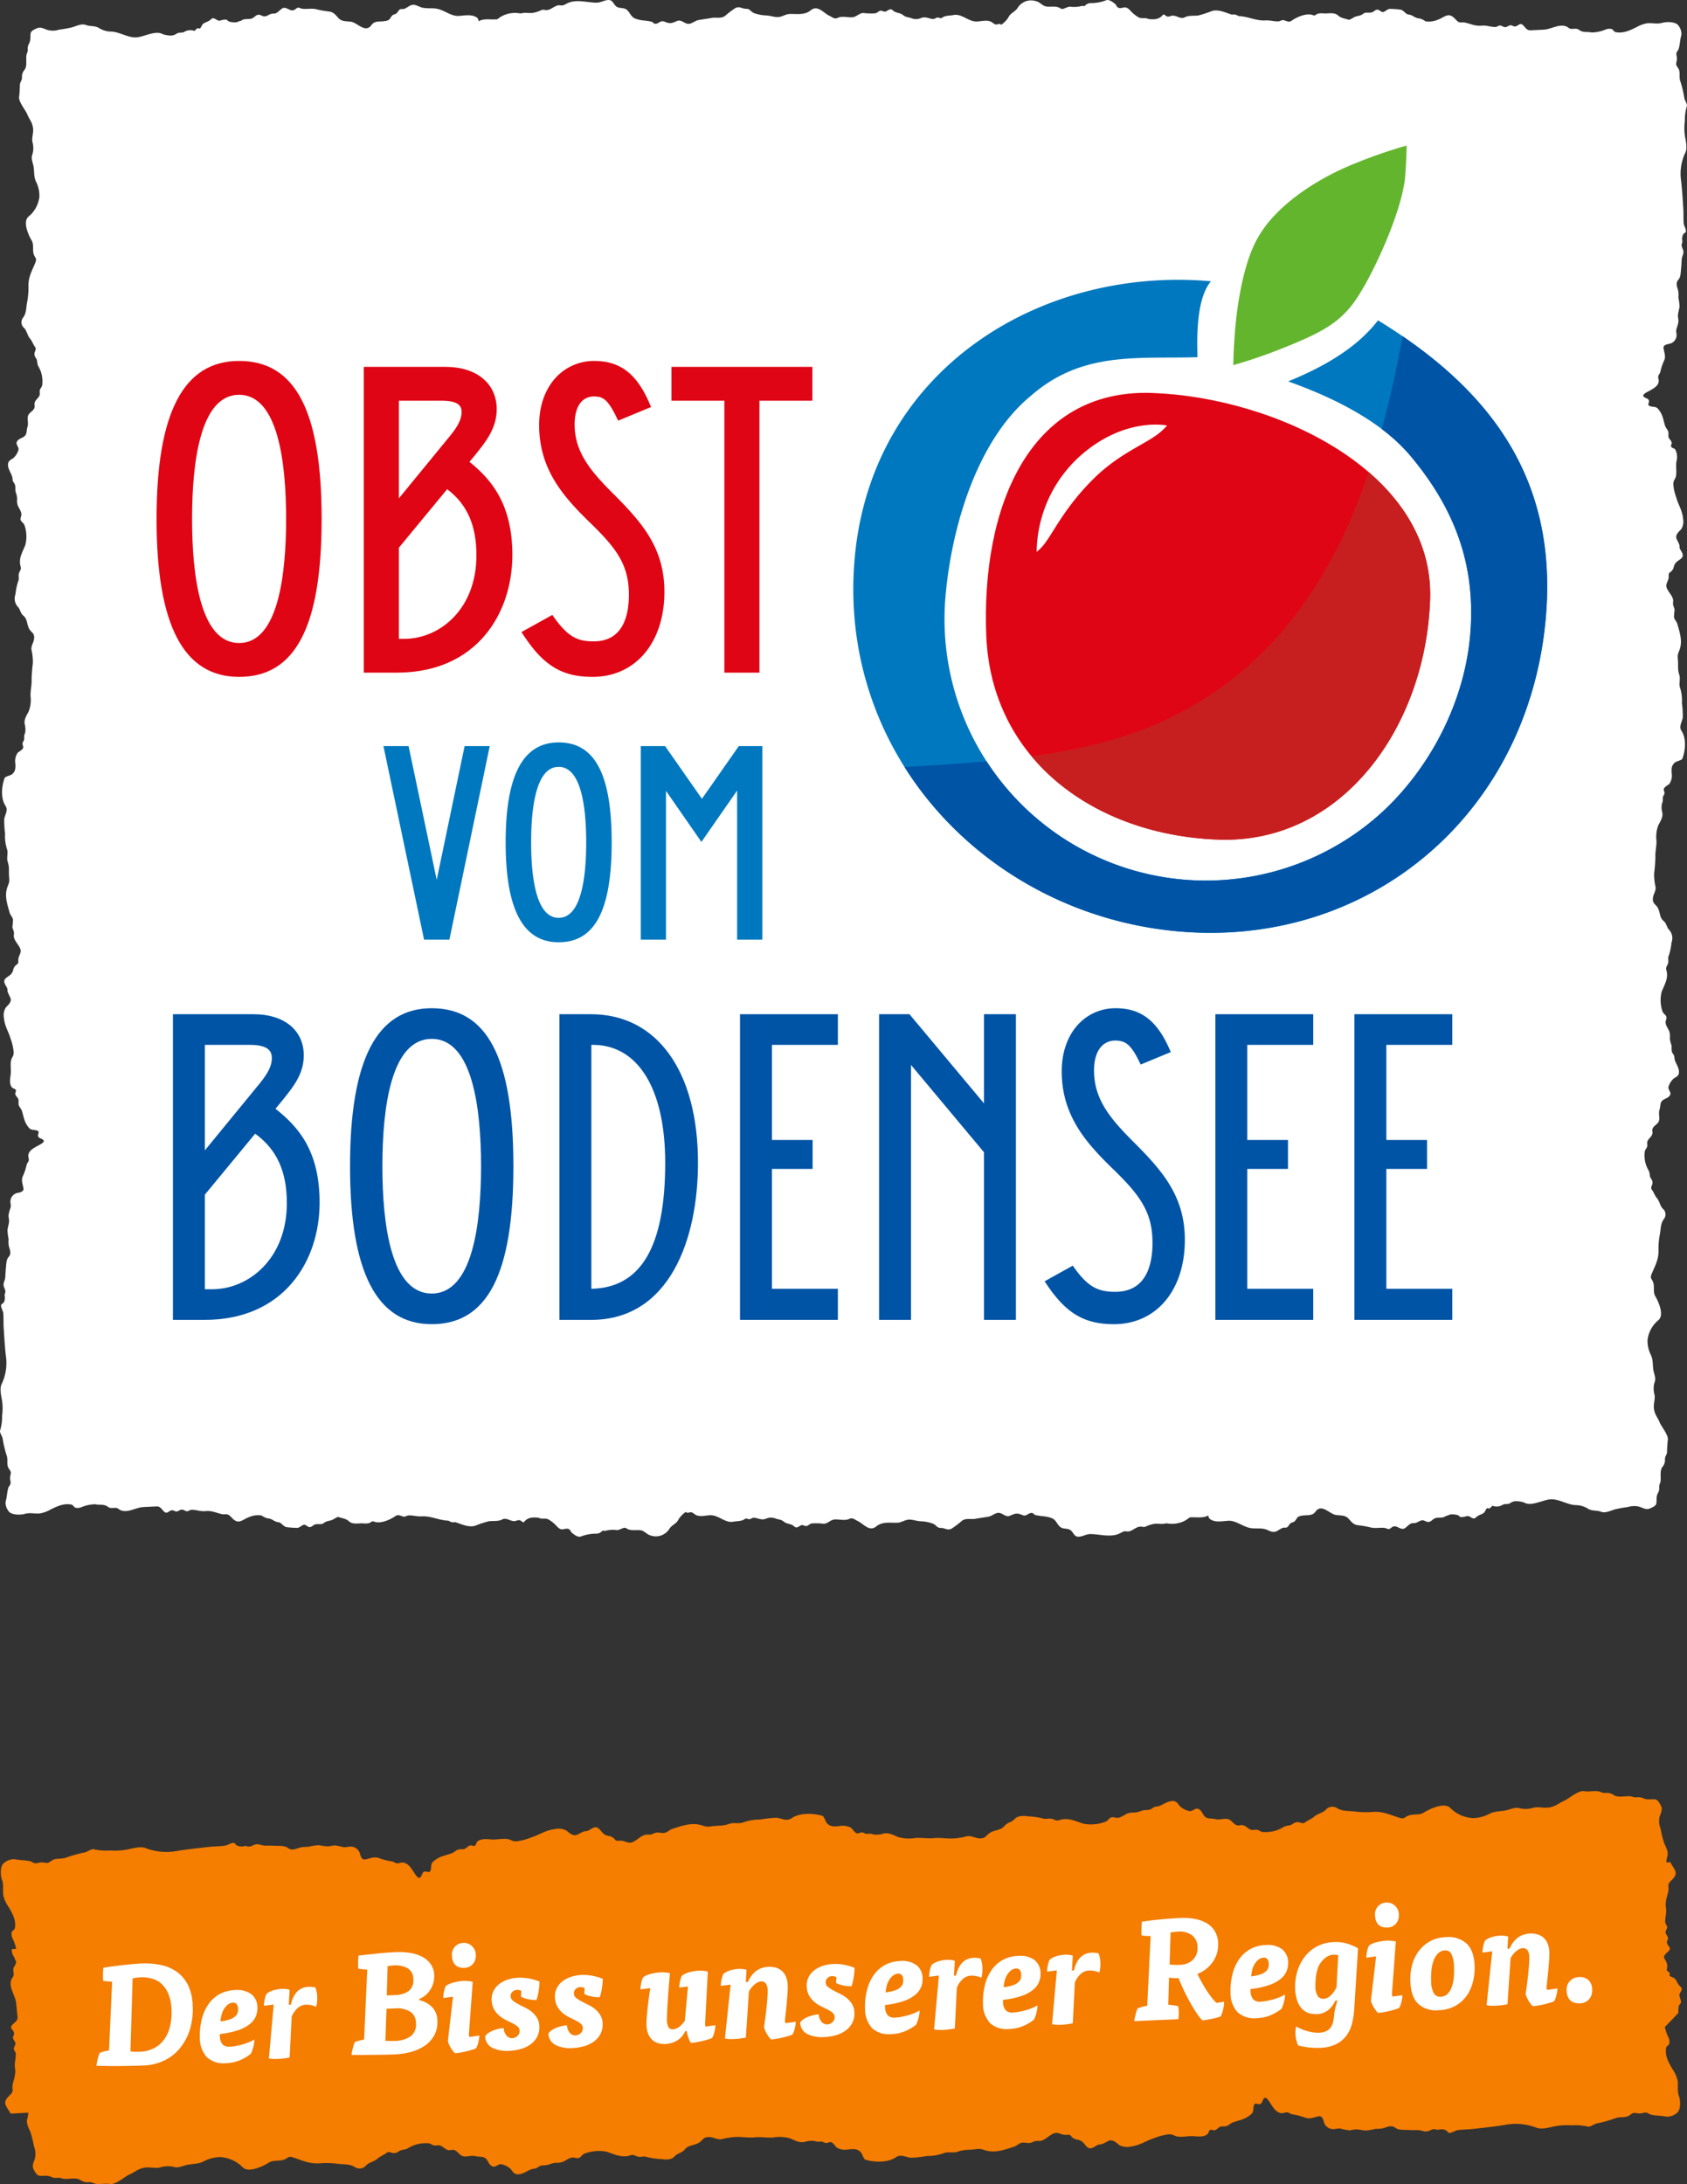
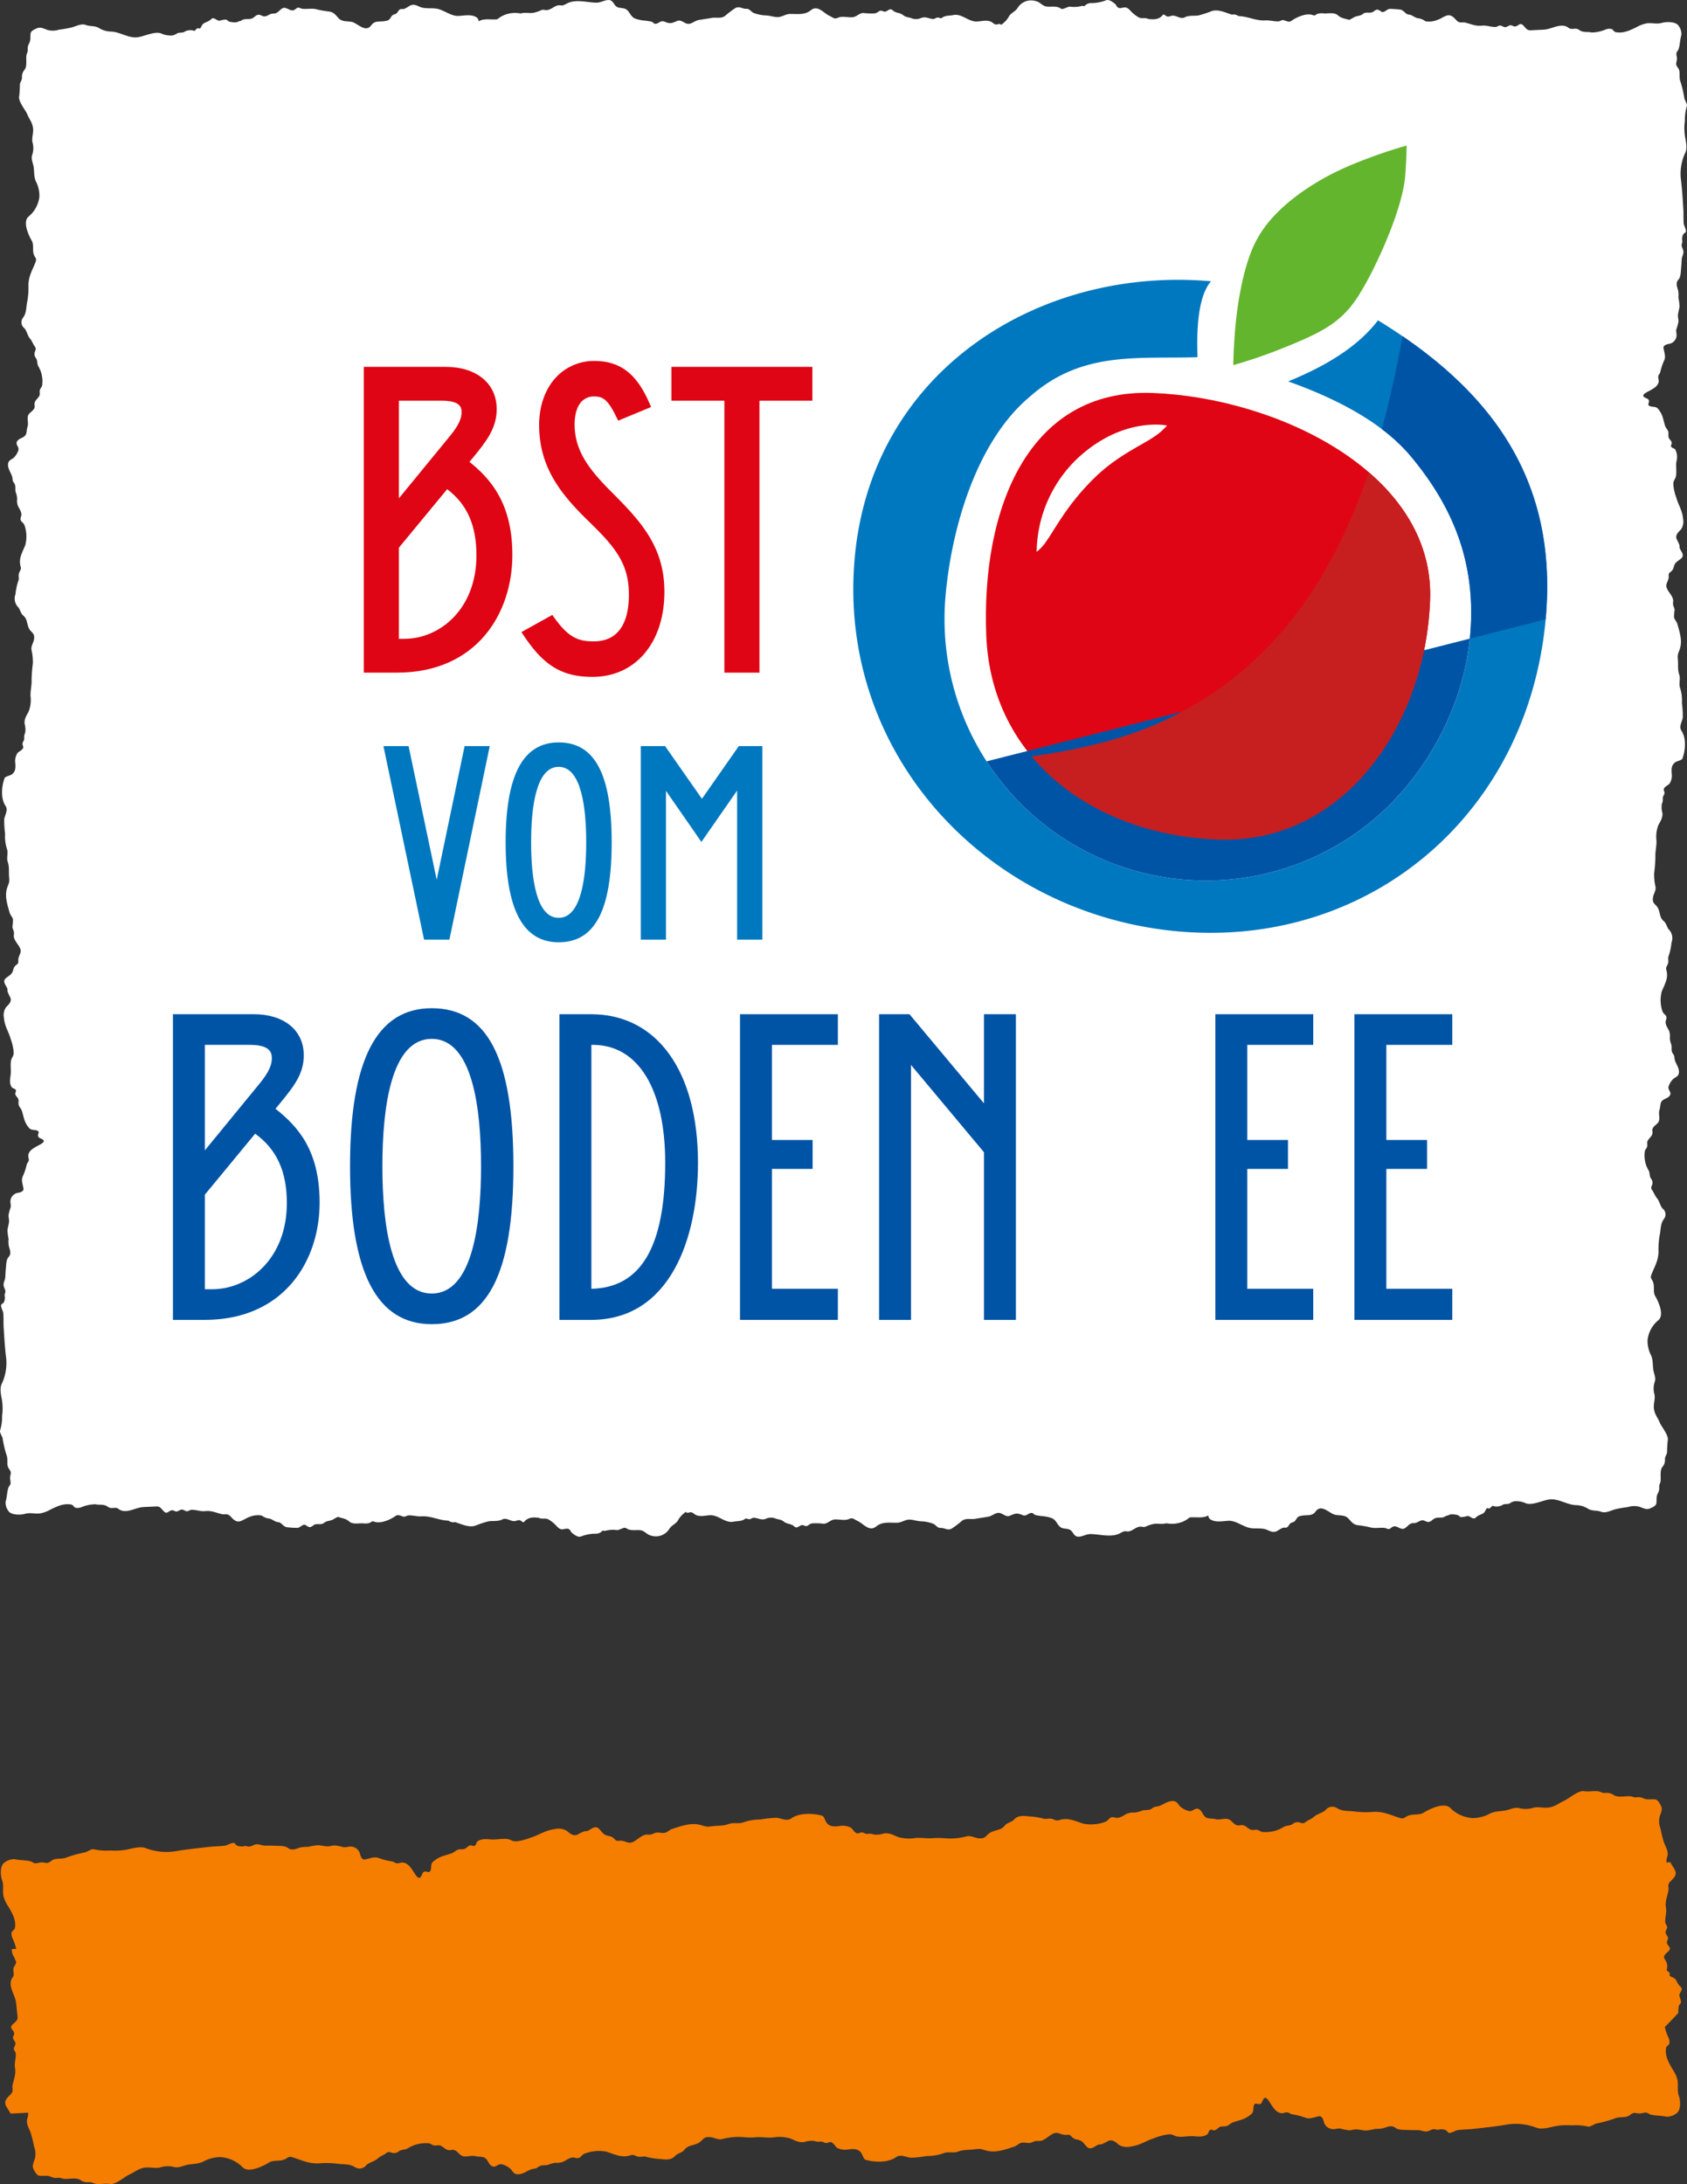
<svg xmlns="http://www.w3.org/2000/svg" id="Ebene_1" data-name="Ebene 1" viewBox="0 0 403.516 522.181">
  <rect x="0" y="0" width="403.516" height="522.181" fill="#333333" stroke="none" />
  <defs>
    <style>.cls-1{fill:none;}.cls-2{clip-path:url(#clip-path);}.cls-3{fill:#fff;}.cls-4{fill:#0078bf;}.cls-5{fill:#e00514;}.cls-6{fill:#0054a6;}.cls-7{fill:#63b52e;}.cls-8{fill:#c71f1f;}.cls-9{clip-path:url(#clip-path-7);}.cls-10{fill:#f57d00;}</style>
    <clipPath id="clip-path" transform="translate(0 0)">
      <rect class="cls-1" width="403.516" height="522.181" />
    </clipPath>
    <clipPath id="clip-path-7" transform="translate(0 0)">
      <rect class="cls-1" x="0.202" y="428.208" width="402.052" height="93.973" />
    </clipPath>
  </defs>
  <title>ovb-logo</title>
  <g class="cls-2">
    <path class="cls-3" d="M401.4,16.291c-.732-1.037-.439-.974-.294-2.1.067-.507-.194-.987-.112-1.486.065-.394.387-.6.506-.97.352-1.056.339-2.27.669-3.358a3.2,3.2,0,0,0-.624-2.16c-.642-1.113-3.03-1.041-3.993-.753-1.195.356-2.394-.033-3.6.106a7.781,7.781,0,0,0-2.5.917c-1.636.809-3.206,1.543-4.983,1.2-.477-.091-.633-.651-1.015-.758a2.475,2.475,0,0,0-1.47.155A8.925,8.925,0,0,1,381,7.754c-.109,0-.221.01-.333.014-.032-.009-.056-.031-.089-.038-1.069-.177-1.929.114-2.906-.6-.836-.607-1.737.11-2.463-.457-1.755-1.373-4,.3-5.888.413-1.044.063-2.086.1-3.129.156-.878.05-1.1-.347-1.714-1.032-.946-1.059-1.175.024-2.113.119-.365.036-.679-.314-1.052-.292-.465.025-.837.459-1.3.457-.437,0-.789-.4-1.226-.393-.373,0-.674.328-1.043.345-1.1.048-2.144-.442-3.31-.317-1.476.157-2.487-.356-3.883-.7-.893-.22-1.37.252-2.146-.545-.579-.6-1.141-1.268-1.958-1.235-.762.033-1.718.805-2.485,1.048a5.262,5.262,0,0,1-3.035.382,3.456,3.456,0,0,0-1.61-.7c-.886-.052-1.431-.821-2.353-.89-.769-.058-1.174-1.046-2.006-1.192a22.514,22.514,0,0,0-2.476-.17c-.741-.046-1.419,1.1-2.091.648-.856-.567-.981-.672-1.85-.021-.782.584-1.763-.052-2.5.549-.759.618-1.547.4-2.358.935a8.529,8.529,0,0,1-1,.521c-.987-.373-1.784-.315-2.679-1.1s-2.279-.379-3.358-.455a4.057,4.057,0,0,0-1.423.071c-.465.134-.618.569-1.137.359-1.517-.612-3.875.416-5.182,1.342-.572.407-1.171.058-1.743-.127s-.862.239-1.412.259c-1.011.038-2.042-.3-3.1-.227-2.137.142-4.14-.946-6.25-1.024-.061,0-.126-.02-.188-.025a2.069,2.069,0,0,0-1.228-.382.933.933,0,0,0-.263.071c-1.6-.5-3.25-1.34-4.8-.9a27.3,27.3,0,0,1-3.237,1.068c-1.02.159-2.331-.069-3.28.442-1.1.6-2.124-.67-3.254-.335-.441.131-.821.3-1.245.012-.207-.141-.551-.509-.779-.224-.9,1.138-2.211,1.1-3.482.95-.064-.026-.119-.071-.185-.091-.69-.243-1.368.062-2.053-.267a7.481,7.481,0,0,1-1.325-.939c-.706-.557-1.223-1.565-2.158-1.46-.461.054-.983.278-1.442.065-.361-.169-.486-.692-.8-.938-.562-.44-1.372-1.078-2.07-.853a9.941,9.941,0,0,1-3.5.69,1.975,1.975,0,0,0-1.478.5c-.5.485-.382.069-.881.184A7.126,7.126,0,0,1,256,1.593c-.676-.079-1.726.822-2.243.462-1.085-.755-2.264-.35-3.461-.5C249.338,1.429,248.776.5,247.86.3a3.779,3.779,0,0,0-4.467,1.612c-.65.98-1.713,1.175-2.186,2.241a6.022,6.022,0,0,1-1.731,1.772c-.009.009-.018.012-.026.019-.324-.447-.8-.057-1.2-.091-.5-.04-.86-.535-1.32-.711-1.046-.4-2.2-.043-3.269,0-2.042.076-3.6-1.961-5.622-1.54-.757.159-1.954.078-2.593.578-.486.386-.685,0-1.178.009-.371.013-.674.359-1.041.346-1.023-.033-1.714-.623-2.822-.27a3,3,0,0,1-2.3.127c-.874-.351-1.314-.165-2.125-.81-.767-.611-1.676-.4-2.426-1.1-.886-.822-1.349.644-2.286.226-1.027-.459-.994.244-1.934.478a15.1,15.1,0,0,1-2.88-.086c-.94.052-1.6.941-2.544,1.024-1.1.1-2.474-.363-3.52.137-.814.389-1.235-.132-2-.483C197,3.141,195.6,1.1,193.941,2.449c-1.478,1.21-3.245.859-5.019.89-1.02.015-1.928.765-2.943.753-.867-.012-1.759-.347-2.643-.4a9.228,9.228,0,0,1-3.008-.576c-.805-.339-.909-1.031-1.854-1.012-1,.019-1.6-.714-2.614-.155A23.13,23.13,0,0,0,173.427,3.8c-.964.723-2.139.291-3.22.489-1.057.192-2.124.318-3.18.519-.822.16-1.636.97-2.474.891-.915-.084-1.63-1.1-2.589-.686-1.262.538-1.651.733-2.967.184-1.087-.456-1.374.525-2.293.49-.352-.014-.555-.44-.881-.511-.5-.106-1.009-.182-1.515-.247a8.424,8.424,0,0,1-2.433-.509c-1.007-.451-1.16-1.409-1.943-2.072-.646-.547-1.57-.311-2.284-.66-.885-.43-.942-1.7-2.093-1.684-1,.014-1.889.65-2.907.636-2.042-.029-4.44-.75-6.436-.065-.48.163-.921.447-1.392.645-.489.206-.819-.027-1.3.055-.949.162-1.716,1.055-2.682,1.13-.628.052-.894-.244-1.534.1a7.22,7.22,0,0,1-1.374.471c-1.044.3-1.94-.015-2.954.148-.164.026-.322.062-.484.093a6.808,6.808,0,0,0-3.887.383A6.106,6.106,0,0,0,118.977,4.6c-1.292.156-2.613-.169-3.889.22a3.478,3.478,0,0,0-.618.271,1.068,1.068,0,0,0-.5-.954c-1.223-.793-2.942-.4-4.263-.331-1.806.1-3.446-1.39-5.212-1.721-1.279-.241-2.774.087-4-.423-.994-.415-1.59-.8-2.623-.207a8.6,8.6,0,0,1-1.167.66c-.333.125-.724-.039-1.044.131-.341.184-.527.737-.855.979-.288.213-.686.194-.951.449-.525.509-.512,1.034-1.262,1.256a6.249,6.249,0,0,1-1.39.187c-.933.055-1.733,0-2.383.908C87.46,7.942,85.5,5.533,84.154,5.24c-1.141-.25-2.345.061-3.265-.985-.75-.853-1.171-1.377-2.239-1.51a23.33,23.33,0,0,1-2.958-.525c-1.132-.294-2.265.016-3.4-.127-.517-.064-.839-.493-1.353-.11-.413.312-.666.559-1.18.485-.715-.1-1.5-.9-2.225-.468-.757.447-1.186,1.294-2.122,1.244-.86-.043-1.4.661-2.159.671-.527.01-.951-.458-1.487-.386-.462.061-.795.446-1.181.708-.91.622-1.947-.006-2.905.7a1.426,1.426,0,0,1-.216.1.626.626,0,0,0-.363.074,1.17,1.17,0,0,1-.455.183c-.089.012-.173.034-.264.039-.028,0-.056.007-.084.009a5.508,5.508,0,0,1-1.4-.155c-.327-.079-.532-.463-.88-.511a5.158,5.158,0,0,0-1.426.267c-.765.114-1.4-1.041-2.085-.366-.642.634-1.234.648-1.88,1.088-.259.178-.432.666-.618.933-.35.5-.372.026-.758.165-.273.1-.48.421-.722.635a2.812,2.812,0,0,0-2.509.254c-.551.279-1.119.034-1.672.335a2.8,2.8,0,0,1-1.24.508,6.2,6.2,0,0,1-2.163-.322c-1.734-1.027-4.534.68-6.364.764-2.085.1-4.123-1.417-6.221-1.392a5.683,5.683,0,0,1-2.776-.9c-1.04-.551-2.012-.28-3.041-.675s-2.254.248-3.241.549a28.18,28.18,0,0,1-3.2.58,4.88,4.88,0,0,1-2.774.053C10.6,6.9,9.7,6.394,8.941,6.722c-.413.179-1.5.581-1.606,1.192-.16.9.072,1.589-.358,2.448A2.407,2.407,0,0,0,6.629,11.8c.067.666-.255.913-.322,1.514-.117,1.054.222,2.53-.447,3.382a2.544,2.544,0,0,0-.6,1.868c-.028.677-.4.99-.5,1.594a28.384,28.384,0,0,1-.173,2.878c-.287,1.176,1.548,3.325,1.932,4.279.5,1.249,1.2,1.87,1.387,3.344.141,1.113-.386,2.408-.123,3.385a5.192,5.192,0,0,1-.13,3.143c-.227.961.3,1.937.411,2.874.177,1.445.013,2.4.694,3.661a7.494,7.494,0,0,1,.661,3.352,7.238,7.238,0,0,1-2.554,4.674c-1.541,1.219-.022,4.531.719,5.771.567.954.137,2.244.484,3.275.318.947.837.891.383,2.009-.8,1.962-1.742,3.476-1.642,5.785a18.526,18.526,0,0,1-.372,3.942c-.2,1.3-.16,2.422-.936,3.442a1.767,1.767,0,0,0,.311,2.48c.621.674.755,1.793,1.364,2.495.529.612.719,1.36,1.223,2.022.309.406.032.89-.11,1.283a1.583,1.583,0,0,0,.356,1.426c.339.556.2,1.2.478,1.8a10.577,10.577,0,0,1,.642,1.345A7.358,7.358,0,0,1,10.09,92.1c-.092.508-.516.776-.589,1.292-.068.5.131.86-.133,1.326-.414.73-1.289,1.146-1.091,2.2.21,1.125-1.106,1.515-1.5,2.3-.4.808.108,1.871-.2,2.823s-.032,1.787-.864,2.368c-.512.358-1.316.514-1.656,1.158-.427.8.7,1.317.284,2.229a4.182,4.182,0,0,1-1.146,1.72c-.734.5-1.447.712-1.242,2.006.173,1.1,1.018,1.942,1.054,3.081.02.645.458.82.6,1.374.132.518.006,1.066.114,1.591a5.775,5.775,0,0,1,.389,1.672,3.74,3.74,0,0,0,.139,1.61c.3.745,1.108,1.672.8,2.573-.478,1.369.434,1.211.819,2.173a8.256,8.256,0,0,1,.19,4.7c-.689,1.751-1.7,3.23-1.109,5.208.214.714-.347,1.091-.453,1.718-.113.675.149,1.149-.167,1.8a14.96,14.96,0,0,0-.629,3.048,2.963,2.963,0,0,0,.526,2.971c.6.529.635,1.557,1.356,2.147,1.033.851.772,2.009,1.405,3.159.529.96,1.348.955,1.158,2.433-.118.9-.782,1.684-.609,2.616a12.692,12.692,0,0,1,.32,3.22,37.242,37.242,0,0,0-.3,3.937c.063,1.263-.3,2.529-.255,3.845a7.741,7.741,0,0,1-.419,3.639c-.467.962-1.119,1.782-1,2.988a4.976,4.976,0,0,1,.132,2.2,2.337,2.337,0,0,0-.234,1.192c.091.958-.683.863-.259,1.973.292.758-.968,1.236-1.3,1.6a3.447,3.447,0,0,0-.555,2.5c.045,1.131.084,1.8-.693,2.542-.431.409-1.71.569-1.87.994-.741,1.959-.966,4.875.21,6.631.687,1.02-.106,2.087-.3,3.157a22.808,22.808,0,0,0,.205,3.5,9.9,9.9,0,0,0,.432,3.616c.378,1.015-.143,2.095.192,3.112.463,1.408.2,2.3.346,3.784.13,1.338-.177,1.421-.512,2.539-.592,1.971.1,3.948.622,5.831.171.624.709,1.029.813,1.681a15.96,15.96,0,0,1-.145,1.706c.024.48.335.879.373,1.371.04.547-.14.787.053,1.342.324.923,1.008,1.539,1.4,2.4.469,1.025-.238,1.543-.391,2.5-.111.718.186,1-.42,1.431a1.933,1.933,0,0,0-.808,1.195c-.306,1.24-.946,1.338-1.759,2.032s-.192,1.47.2,2.188c.286.528.089.579.219,1.086a11.147,11.147,0,0,0,.641,1.376c.42,1.076-.548,1.753-1.065,2.354a3.332,3.332,0,0,0-.467,2.49c.175,2.034,1.105,3.252,1.606,5.031a12.219,12.219,0,0,1,.719,3.149c.046,1.069-.471,1.195-.63,2.059-.2,1.093.06,2.31-.1,3.445-.138.987-.333,2.119.3,2.929.259.339.8.241.97.721.089.247-.194.585-.16.855.052.4.448.726.629,1.034.324.55.056,1.006.2,1.6.113.464.577.889.743,1.366.188.543.309,1.114.471,1.67a5.728,5.728,0,0,0,1.323,2.533c.521.518,1.2.307,1.843.556.839.322.054.757.283,1.411.193.545,1.3.507,1.329,1.137.015.422-1.415,1.064-1.666,1.212-.73.434-1.837.974-2.029,2.071-.073.423.166.838.11,1.271-.051.377-.419.687-.507,1.077a13.3,13.3,0,0,1-.945,2.8c-.421.972.059,1.942.182,2.912.106.845-1.241.955-1.675,1.079a2.166,2.166,0,0,0-1.43,1.708c-.1.608.181,1.114.015,1.753a9.954,9.954,0,0,0-.476,1.768c-.041.542.165,1.051.113,1.593-.065.679-.288,1.316-.368,1.993a11.88,11.88,0,0,0,.266,2.154,6.3,6.3,0,0,0,.044,1.639c.283,1.073.693,1.848-.094,2.709-.553.607-.518,1.966-.615,2.794-.082.686-.085,1.382-.143,2.072-.048.564-.4,1.125-.4,1.664-.009.8.657,1.291.35,2.1-.225.6.032.667-.034,1.185-.081.716-.188,1.06-.716,1.366-.564.325.268,1.591.322,2.1.119,1.146.028,2.329.1,3.485.16,2.456.289,4.938.607,7.369a11.739,11.739,0,0,1-1.128,6.275c-.464,1.126-.054,2.73.143,3.884A13.121,13.121,0,0,1,.5,338.475a11.368,11.368,0,0,1-.465,3.483c-.2.487.473,1.381.592,1.922a25.971,25.971,0,0,0,.934,4c.443,1.111-.1,2.3.553,3.227.732,1.037.439.973.294,2.1-.067.506.2.985.114,1.484-.067.4-.388.606-.508.97-.35,1.057-.337,2.271-.667,3.358a3.184,3.184,0,0,0,.624,2.16c.64,1.113,3.03,1.043,3.991.754,1.2-.356,2.4.034,3.6-.107a7.759,7.759,0,0,0,2.5-.915c1.636-.81,3.206-1.545,4.985-1.2.477.091.631.654,1.013.759a2.481,2.481,0,0,0,1.472-.155,8.963,8.963,0,0,1,2.992-.667c.109,0,.223-.011.333-.014.033.008.056.032.089.038,1.069.177,1.931-.114,2.908.6.834.609,1.735-.11,2.462.458,1.754,1.372,4-.3,5.886-.413,1.045-.064,2.087-.1,3.13-.157.88-.048,1.1.348,1.716,1.032.944,1.06,1.175-.024,2.113-.118.365-.036.679.314,1.052.294.463-.028.837-.461,1.3-.459.435,0,.787.4,1.226.4.371,0,.672-.33,1.041-.347,1.1-.048,2.144.442,3.312.318,1.474-.159,2.485.354,3.883.7.891.222,1.368-.251,2.144.547.579.6,1.141,1.268,1.958,1.233.764-.031,1.72-.8,2.487-1.046a5.235,5.235,0,0,1,3.034-.381,3.512,3.512,0,0,0,1.611.7c.886.051,1.429.82,2.351.889.768.059,1.174,1.044,2.008,1.192a22.978,22.978,0,0,0,2.474.169c.743.046,1.42-1.094,2.091-.649.858.57.981.673,1.852.023.782-.585,1.761.051,2.5-.551.76-.616,1.547-.4,2.357-.932a8.8,8.8,0,0,1,1-.523c.988.373,1.783.316,2.678,1.1s2.279.378,3.358.456a4.108,4.108,0,0,0,1.424-.071c.466-.135.616-.571,1.138-.359,1.517.612,3.874-.416,5.18-1.343.572-.406,1.173-.056,1.745.127s.861-.238,1.41-.26c1.011-.038,2.043.3,3.1.227,2.138-.141,4.139.948,6.248,1.025.064,0,.127.019.19.024a2.085,2.085,0,0,0,1.229.384.905.905,0,0,0,.261-.072c1.6.5,3.25,1.342,4.8.9a26.949,26.949,0,0,1,3.237-1.07c1.022-.158,2.333.071,3.28-.442,1.1-.6,2.124.671,3.256.336.441-.131.819-.3,1.243-.013.209.143.551.51.779.224.9-1.137,2.211-1.1,3.482-.949.064.026.121.07.185.092.692.241,1.37-.063,2.053.267a7.4,7.4,0,0,1,1.325.938c.706.557,1.225,1.567,2.158,1.46.463-.052.983-.279,1.442-.064.364.169.486.692.8.938.562.438,1.374,1.076,2.07.851a9.962,9.962,0,0,1,3.5-.688,1.983,1.983,0,0,0,1.479-.5c.5-.484.382-.069.881-.183a7.1,7.1,0,0,1,2.738-.175c.676.081,1.726-.821,2.243-.461,1.085.755,2.262.351,3.461.5.955.122,1.517,1.05,2.433,1.254a3.784,3.784,0,0,0,4.469-1.613c.65-.979,1.711-1.175,2.183-2.24a6.029,6.029,0,0,1,1.732-1.773c.009-.007.018-.01.028-.017.322.445.8.055,1.2.089.5.04.862.535,1.322.71,1.044.4,2.2.043,3.267,0,2.044-.076,3.6,1.961,5.622,1.539.757-.156,1.956-.077,2.593-.578.487-.383.687.007,1.178-.008.37-.012.674-.358,1.042-.346,1.024.033,1.715.623,2.821.272a3,3,0,0,1,2.3-.129c.874.352,1.312.165,2.123.812.767.609,1.676.4,2.426,1.1.886.82,1.35-.644,2.288-.227,1.027.461.992-.245,1.932-.479a15.091,15.091,0,0,1,2.88.087c.942-.052,1.6-.94,2.544-1.024,1.1-.1,2.474.365,3.522-.136.812-.389,1.233.132,2,.482,1.389.633,2.794,2.678,4.447,1.326,1.478-1.209,3.245-.86,5.021-.889,1.018-.018,1.926-.767,2.941-.754.867.011,1.761.346,2.643.4a9.166,9.166,0,0,1,3.008.576c.806.339.911,1.03,1.856,1.013,1-.02,1.594.714,2.612.153a22.423,22.423,0,0,0,2.435-1.851c.964-.722,2.138-.29,3.218-.486,1.057-.193,2.124-.32,3.18-.521.822-.159,1.636-.971,2.475-.892.916.085,1.631,1.1,2.59.687,1.262-.539,1.651-.733,2.967-.183,1.085.456,1.372-.524,2.291-.49.352.014.555.439.881.509.5.109,1.009.184,1.517.248a8.4,8.4,0,0,1,2.433.509c1.007.453,1.16,1.409,1.941,2.073.646.545,1.572.31,2.284.659.887.431.944,1.7,2.093,1.685,1-.015,1.891-.651,2.907-.636,2.043.027,4.44.75,6.435.065.481-.165.924-.449,1.393-.646.491-.207.819.029,1.3-.055.949-.161,1.716-1.055,2.684-1.13.626-.051.892.244,1.534-.093a6.874,6.874,0,0,1,1.372-.472c1.046-.3,1.942.014,2.954-.148.166-.025.324-.063.486-.094a6.791,6.791,0,0,0,3.887-.384,6.054,6.054,0,0,0,1.623-1.006c1.292-.157,2.613.168,3.889-.222a3.493,3.493,0,0,0,.619-.27,1.067,1.067,0,0,0,.5.955c1.223.793,2.941.4,4.264.328,1.806-.1,3.446,1.39,5.212,1.724,1.279.239,2.774-.09,4,.421.992.415,1.588.8,2.621.208a8.51,8.51,0,0,1,1.167-.66c.335-.124.724.039,1.044-.131.341-.186.529-.738.856-.979.287-.215.686-.2.95-.45.527-.508.514-1.032,1.264-1.254a6.106,6.106,0,0,1,1.39-.189c.933-.056,1.733,0,2.381-.909,1.364-1.916,3.328.492,4.669.786,1.141.251,2.347-.062,3.265.984.752.855,1.173,1.38,2.241,1.512a22.641,22.641,0,0,1,2.956.525c1.132.292,2.267-.017,3.4.125.519.066.839.494,1.353.11.413-.311.666-.559,1.18-.483.717.1,1.5.9,2.225.466.757-.447,1.187-1.292,2.124-1.244.86.044,1.394-.66,2.159-.67.525-.01.949.457,1.487.387.462-.062.8-.447,1.181-.709.908-.623,1.945.007,2.9-.7a1.636,1.636,0,0,1,.216-.1.651.651,0,0,0,.363-.074,1.177,1.177,0,0,1,.457-.184c.085-.012.169-.033.258-.038.03,0,.062-.007.091-.009a5.482,5.482,0,0,1,1.393.153c.327.081.534.463.88.511a5.256,5.256,0,0,0,1.428-.264c.763-.116,1.4,1.038,2.085.364.642-.635,1.234-.647,1.878-1.089.261-.175.432-.665.62-.932.348-.5.372-.024.758-.165.273-.1.478-.422.72-.635a2.811,2.811,0,0,0,2.509-.253c.553-.28,1.121-.036,1.674-.335a2.763,2.763,0,0,1,1.238-.508,6.2,6.2,0,0,1,2.163.32c1.736,1.027,4.534-.679,6.364-.764,2.085-.094,4.123,1.418,6.221,1.392a5.678,5.678,0,0,1,2.776.905c1.04.552,2.014.28,3.041.676s2.255-.248,3.241-.55a27.991,27.991,0,0,1,3.207-.579,4.855,4.855,0,0,1,2.772-.053c.724.252,1.627.757,2.385.429.413-.179,1.5-.58,1.606-1.193.16-.894-.074-1.587.358-2.445a2.442,2.442,0,0,0,.348-1.439c-.067-.663.255-.913.32-1.513.117-1.055-.22-2.53.448-3.38a2.547,2.547,0,0,0,.6-1.87c.028-.678.4-.991.5-1.594a28.659,28.659,0,0,1,.173-2.878c.287-1.177-1.547-3.323-1.93-4.278-.5-1.249-1.2-1.87-1.387-3.346-.141-1.113.385-2.408.123-3.385a5.174,5.174,0,0,1,.13-3.142c.227-.962-.3-1.937-.413-2.873-.177-1.447-.011-2.4-.694-3.662a7.47,7.47,0,0,1-.659-3.353,7.223,7.223,0,0,1,2.554-4.673c1.539-1.22.02-4.529-.719-5.771-.567-.955-.139-2.245-.486-3.275-.318-.948-.837-.89-.383-2.008.8-1.964,1.744-3.478,1.642-5.786a18.536,18.536,0,0,1,.374-3.943c.2-1.3.158-2.42.934-3.441a1.766,1.766,0,0,0-.311-2.481c-.621-.674-.755-1.792-1.362-2.494-.531-.611-.719-1.361-1.225-2.023-.309-.406-.032-.889.112-1.283a1.589,1.589,0,0,0-.356-1.426c-.339-.555-.2-1.2-.478-1.8a10.272,10.272,0,0,1-.644-1.345,7.351,7.351,0,0,1-.317-3.287c.09-.507.516-.774.588-1.29.069-.5-.132-.862.133-1.326.415-.73,1.288-1.148,1.092-2.2-.21-1.124,1.106-1.515,1.5-2.3.4-.809-.108-1.872.2-2.823s.034-1.785.864-2.367c.512-.359,1.318-.516,1.658-1.159.425-.8-.707-1.316-.286-2.23a4.156,4.156,0,0,1,1.148-1.719c.732-.5,1.447-.713,1.242-2.006-.173-1.1-1.02-1.942-1.056-3.079-.018-.647-.458-.823-.6-1.376-.132-.516-.006-1.067-.114-1.591a5.768,5.768,0,0,1-.389-1.671,3.745,3.745,0,0,0-.139-1.611c-.3-.743-1.108-1.671-.793-2.574.476-1.369-.434-1.209-.821-2.171a8.269,8.269,0,0,1-.188-4.7c.687-1.749,1.7-3.23,1.107-5.207-.214-.715.347-1.092.453-1.718.113-.676-.147-1.149.169-1.8a14.845,14.845,0,0,0,.627-3.05,2.961,2.961,0,0,0-.526-2.969c-.6-.531-.635-1.558-1.354-2.148-1.035-.851-.774-2.007-1.405-3.16-.531-.958-1.35-.953-1.158-2.43.116-.9.782-1.684.609-2.618a12.6,12.6,0,0,1-.322-3.22,37.779,37.779,0,0,0,.3-3.936c-.063-1.264.3-2.53.253-3.846a7.746,7.746,0,0,1,.421-3.64c.466-.961,1.117-1.782,1-2.988a4.968,4.968,0,0,1-.132-2.195,2.329,2.329,0,0,0,.234-1.192c-.091-.958.685-.865.259-1.972-.292-.761.97-1.239,1.3-1.6a3.449,3.449,0,0,0,.557-2.5c-.047-1.13-.086-1.8.691-2.54.431-.41,1.71-.57,1.87-1,.741-1.958.968-4.875-.21-6.631-.685-1.021.106-2.087.3-3.157a22.459,22.459,0,0,0-.206-3.5,9.817,9.817,0,0,0-.432-3.615c-.376-1.013.143-2.094-.192-3.112-.463-1.409-.2-2.3-.344-3.784-.132-1.338.177-1.421.512-2.537.592-1.974-.106-3.948-.624-5.833-.171-.623-.709-1.029-.813-1.681a15.941,15.941,0,0,1,.145-1.7c-.024-.481-.333-.879-.372-1.37-.041-.547.139-.788-.054-1.342-.324-.924-1.008-1.54-1.4-2.406-.469-1.026.238-1.542.391-2.5.113-.717-.185-1,.421-1.429a1.949,1.949,0,0,0,.809-1.2c.306-1.242.944-1.34,1.759-2.033s.192-1.469-.2-2.186c-.288-.528-.091-.582-.219-1.089a11.447,11.447,0,0,0-.643-1.376c-.42-1.073.548-1.753,1.067-2.353a3.351,3.351,0,0,0,.467-2.491c-.175-2.031-1.107-3.251-1.606-5.029a12.149,12.149,0,0,1-.721-3.148c-.046-1.072.471-1.2.631-2.061.2-1.094-.059-2.308.1-3.445a3.832,3.832,0,0,0-.3-2.928c-.261-.339-.8-.242-.972-.721-.089-.249.194-.584.16-.854-.05-.4-.446-.728-.627-1.036-.326-.55-.058-1-.2-1.6-.112-.464-.577-.888-.743-1.364-.188-.544-.309-1.117-.47-1.671a5.765,5.765,0,0,0-1.322-2.535c-.523-.516-1.2-.3-1.845-.554-.838-.323-.052-.758-.283-1.412-.194-.545-1.3-.506-1.327-1.135-.015-.425,1.413-1.065,1.664-1.215.732-.433,1.839-.973,2.029-2.069.075-.423-.164-.838-.108-1.273.05-.376.417-.686.5-1.075a13.373,13.373,0,0,1,.947-2.8c.421-.972-.059-1.942-.182-2.911-.107-.844,1.239-.956,1.675-1.08a2.167,2.167,0,0,0,1.428-1.708c.1-.607-.179-1.113-.015-1.753a10.156,10.156,0,0,0,.478-1.768c.041-.542-.167-1.051-.115-1.591.067-.682.288-1.318.37-2a11.891,11.891,0,0,0-.266-2.153,6.352,6.352,0,0,0-.045-1.64c-.284-1.071-.692-1.845.093-2.709.555-.607.518-1.966.615-2.791.082-.688.085-1.383.145-2.075.047-.564.4-1.123.4-1.661.011-.8-.657-1.294-.35-2.1.227-.6-.031-.666.034-1.185.083-.714.188-1.06.718-1.366.564-.325-.27-1.591-.322-2.1-.121-1.146-.03-2.329-.1-3.485-.162-2.455-.289-4.937-.609-7.369a11.746,11.746,0,0,1,1.128-6.273c.466-1.129.054-2.732-.143-3.886a13.2,13.2,0,0,1-.013-3.612,11.413,11.413,0,0,1,.465-3.484c.2-.486-.471-1.381-.59-1.921a25.8,25.8,0,0,0-.936-4c-.441-1.111.1-2.3-.553-3.227" transform="translate(0 0)" />
  </g>
  <polygon class="cls-4" points="104.458 210.349 97.731 178.377 91.716 178.377 101.434 224.65 107.493 224.65 117.144 178.377 111.131 178.377 104.458 210.349" />
  <g class="cls-2">
    <path class="cls-4" d="M146.309,201.387c0-16.3-4.03-23.891-12.682-23.891-8.533,0-12.682,7.814-12.682,23.891s4.149,23.892,12.682,23.892c8.652,0,12.682-7.592,12.682-23.892m-12.682,18.052c-5.447,0-6.589-9.816-6.589-18.052s1.142-18.051,6.589-18.051,6.589,9.816,6.589,18.051-1.142,18.052-6.589,18.052" transform="translate(0 0)" />
  </g>
  <polygon class="cls-4" points="182.344 224.65 182.344 178.378 176.712 178.378 167.897 190.978 159.085 178.378 153.265 178.378 153.265 224.65 159.293 224.65 159.293 189.076 167.771 201.289 176.314 189.006 176.314 224.65 182.344 224.65" />
  <g class="cls-2">
-     <path class="cls-5" d="M57.189,86.292c-13.284,0-19.742,12.354-19.742,37.768s6.458,37.769,19.742,37.769c13.469,0,19.742-12,19.742-37.769S70.658,86.292,57.189,86.292m0,67.448c-9.3,0-11.248-16.14-11.248-29.68s1.951-29.679,11.248-29.679,11.248,16.14,11.248,29.679-1.951,29.68-11.248,29.68" transform="translate(0 0)" />
    <path class="cls-5" d="M122.554,132.669c0-12.268-5.151-18.148-10.261-22.246l.794-.952c3.07-3.742,5.72-6.972,5.72-11.64,0-6.149-4.808-10.122-12.248-10.122H87.02v73.107h7.893c19.1,0,27.641-14.137,27.641-28.147M96.736,152.728H95.413V130.94l11.545-13.985c4.775,3.607,7,8.64,7,15.815,0,12.963-8.874,19.958-17.223,19.958m10.992-48.613L95.413,119.139V95.8h10.235c4.2,0,4.766,1.385,4.766,2.741,0,1.582-.8,3.25-2.686,5.575" transform="translate(0 0)" />
    <path class="cls-5" d="M142.014,153.335c-3.618,0-5.937-.825-9.331-5.516l-.576-.8-7.379,4.1.667,1c4.719,7.078,9.141,9.709,16.315,9.709,10.294,0,17.21-8.178,17.21-20.349,0-10.37-5.232-16.427-12.071-23.267-5.267-5.266-9.3-9.822-9.4-16.453v0c-.052-2.572.551-4.633,1.7-5.8a3.985,3.985,0,0,1,2.966-1.168c2.059,0,3.247.672,5.284,4.845l.456.937,7.881-3.261-.452-1.036c-3.061-6.994-7-9.98-13.169-9.98a12.389,12.389,0,0,0-8.881,3.678c-2.813,2.844-4.333,7.08-4.277,11.923.109,10.492,5.874,16.944,12.285,23.165,6.35,6.161,9.184,10.1,9.184,17.13,0,5.085-1.459,11.147-8.412,11.147" transform="translate(0 0)" />
  </g>
  <polygon class="cls-5" points="173.262 160.817 181.655 160.817 181.655 95.799 194.314 95.799 194.314 87.71 160.603 87.71 160.603 95.799 173.262 95.799 173.262 160.817" />
  <g class="cls-2">
    <path class="cls-6" d="M103.263,241.044c-13.147,0-19.538,12.355-19.538,37.77s6.391,37.769,19.538,37.769c13.33,0,19.537-12,19.537-37.769s-6.207-37.77-19.537-37.77m0,68.211c-9.754,0-11.8-16.553-11.8-30.441s2.048-30.441,11.8-30.441,11.8,16.554,11.8,30.441-2.048,30.441-11.8,30.441" transform="translate(0 0)" />
    <path class="cls-6" d="M65.89,265.085l1.081-1.3c3.526-4.3,5.687-7.152,5.687-11.5,0-5.958-4.694-9.808-11.958-9.808H41.366v73.08h7.555c19.016,0,27.527-14.083,27.527-28.04,0-12.331-5.045-18.1-10.558-22.434M50.764,308.231H49V285.618l12.031-14.575c5.169,3.749,7.579,9.024,7.579,16.578,0,13.387-9.195,20.61-17.846,20.61m11.447-49.317L49,275.031V249.807H59.777c4.65,0,5.247,1.709,5.247,3.2,0,1.707-.842,3.474-2.813,5.909" transform="translate(0 0)" />
  </g>
  <polygon class="cls-6" points="235.361 263.794 217.534 242.478 210.269 242.478 210.269 315.558 217.903 315.558 217.903 254.607 235.361 275.481 235.361 315.558 242.997 315.558 242.997 242.478 235.361 242.478 235.361 263.794" />
  <polygon class="cls-6" points="290.706 315.558 314.114 315.558 314.114 308.127 298.341 308.127 298.341 279.464 308.072 279.464 308.072 272.546 298.341 272.546 298.341 249.806 314.114 249.806 314.114 242.477 290.706 242.477 290.706 315.558" />
  <g class="cls-2">
    <path class="cls-6" d="M141.371,242.478h-7.555v73.08h7.555c18.861,0,25.581-19.4,25.581-37.564,0-21.906-9.8-35.516-25.581-35.516m17.742,35.516c0,20.021-5.778,29.88-17.663,30.129V249.805h.529c10.73.108,17.134,10.646,17.134,28.189" transform="translate(0 0)" />
  </g>
  <polygon class="cls-6" points="347.377 249.806 347.377 242.478 323.968 242.478 323.968 315.557 347.377 315.557 347.377 308.128 331.604 308.128 331.604 279.465 341.334 279.465 341.334 272.547 331.604 272.547 331.604 249.806 347.377 249.806" />
  <polygon class="cls-6" points="177.005 315.558 200.411 315.558 200.411 308.127 184.639 308.127 184.639 279.464 194.369 279.464 194.369 272.546 184.639 272.546 184.639 249.806 200.411 249.806 200.411 242.477 177.005 242.477 177.005 315.558" />
  <g class="cls-2">
-     <path class="cls-6" d="M261.685,256.269h0c-.057-2.756.581-4.892,1.84-6.177a4.441,4.441,0,0,1,3.305-1.309c2.5,0,3.781,1.153,5.727,5.141l.286.586,7.2-2.977-.284-.65c-3.018-6.9-6.882-9.837-12.925-9.837a12.1,12.1,0,0,0-8.677,3.593c-2.764,2.795-4.258,6.97-4.205,11.753.112,10.448,5.88,16.9,12.3,23.125,6.512,6.319,9.416,10.364,9.416,17.631,0,5.336-1.55,11.7-8.934,11.7-4.307,0-6.593-1.345-9.782-5.755l-.361-.5-6.726,3.739.418.625c4.678,7.018,9.054,9.628,16.144,9.628,10.156,0,16.978-8.1,16.978-20.153,0-10.321-5.238-16.38-12.083-23.227-5.4-5.394-9.531-10.067-9.63-16.933" transform="translate(0 0)" />
    <path class="cls-5" d="M291.485,200.735c29.527,1.031,49.517-26.9,50.582-57.394s-36.994-48.363-66.521-49.394-40.877,27.574-39.638,58.059c1.208,29.713,26.05,47.7,55.577,48.729" transform="translate(0 0)" />
    <path class="cls-4" d="M329.611,76.586c-5.363,6.994-13.791,11.452-21.489,14.6,10.693,3.809,22.313,9.471,29.364,17.941,10.235,12.288,15.724,25.811,14.138,43.045s-10.957,33.727-23.259,43.944A62.516,62.516,0,0,1,226.188,142.22c1.578-17.235,7.889-37.2,20.192-47.421,12.409-10.983,25.8-8.954,40.035-9.4.064-1.808-.8-13.4,3.239-18.154-40.884-3.619-81.086,21.153-85.2,65.992-4.32,47.008,31.627,85.235,77.119,89.415s83.817-27.559,88.136-74.568c3.114-33.879-13.593-55.259-40.093-71.495" transform="translate(0 0)" />
    <path class="cls-7" d="M324.037,39.091c-9.6,3.856-18.852,10.246-23,17.457-3.409,5.617-5.173,15.726-5.723,23.8-.192,2.577-.285,4.959-.324,6.954a122.244,122.244,0,0,0,12.42-4.3c9.6-3.86,14.164-6.376,18.311-13.6,3.412-5.585,9.864-19.529,10.412-27.593.194-2.6.287-5.007.326-7.017a122.069,122.069,0,0,0-12.425,4.305" transform="translate(0 0)" />
    <path class="cls-3" d="M247.96,131.939a31.334,31.334,0,0,1,10.3-22.836c10.686-9.57,20.89-7.368,20.89-7.368a14.72,14.72,0,0,1-3.116,2.692c-3.072,2.112-8.71,4.46-14.106,9.688-6.63,6.424-9.548,12.343-11.548,15.136a11.4,11.4,0,0,1-2.417,2.688" transform="translate(0 0)" />
-     <path class="cls-6" d="M369.7,148.082c2.876-31.3-11.167-51.933-34.219-67.7-1.326,7.2-2.913,14.7-4.967,22.207a41.914,41.914,0,0,1,6.966,6.531c10.237,12.287,15.726,25.811,14.139,43.045s-10.956,33.725-23.26,43.944a62.5,62.5,0,0,1-92.373-14.083c-6.756.609-13.381.977-19.621,1.367,13.746,21.789,37.729,36.729,65.2,39.254,45.5,4.18,83.818-27.56,88.137-74.568" transform="translate(0 0)" />
+     <path class="cls-6" d="M369.7,148.082c2.876-31.3-11.167-51.933-34.219-67.7-1.326,7.2-2.913,14.7-4.967,22.207a41.914,41.914,0,0,1,6.966,6.531c10.237,12.287,15.726,25.811,14.139,43.045s-10.956,33.725-23.26,43.944a62.5,62.5,0,0,1-92.373-14.083" transform="translate(0 0)" />
    <path class="cls-8" d="M291.485,200.735c29.527,1.031,49.517-26.9,50.582-57.394.43-12.3-5.508-22.545-14.681-30.46C319.294,136.8,305.43,159.569,279,172.036c-9.986,4.712-21.112,7.258-32.255,8.788,10.209,12.234,26.587,19.277,44.738,19.911" transform="translate(0 0)" />
  </g>
  <g class="cls-9">
    <path class="cls-10" d="M399.532,445.217l-.947.049a4.848,4.848,0,0,1,.218-1.413c.381-1.085-.4-2.335-.792-3.346a27.282,27.282,0,0,1-.821-3.309,4.738,4.738,0,0,1-.211-2.885c.24-.77.756-1.74.349-2.51-.223-.42-.731-1.527-1.419-1.605-1.008-.115-1.769.17-2.752-.229a2.859,2.859,0,0,0-1.624-.278c-.739.108-1.034-.212-1.709-.247-1.182-.061-2.813.378-3.8-.269a2.99,2.99,0,0,0-2.12-.514c-.759.011-1.129-.362-1.807-.422-1.109-.1-2.089.185-3.225-.013-1.328-.23-3.627,1.807-4.673,2.264-1.367.6-2.022,1.358-3.658,1.641-1.235.212-2.711-.262-3.787.07a6.2,6.2,0,0,1-3.517.048c-1.086-.181-2.146.425-3.186.6-1.605.268-2.676.151-4.051.936a8.862,8.862,0,0,1-3.707.885,8.259,8.259,0,0,1-5.36-2.389c-1.445-1.533-5.059.243-6.405,1.087-1.034.648-2.5.276-3.63.7-1.041.388-.949.926-2.222.517-2.237-.718-3.979-1.613-6.551-1.372a22.1,22.1,0,0,1-4.422-.159c-1.468-.133-2.713-.024-3.895-.773a2.073,2.073,0,0,0-2.753.469c-.718.688-1.961.893-2.711,1.567-.654.588-1.481.829-2.192,1.394-.437.346-.992.086-1.44-.04a1.87,1.87,0,0,0-1.572.454c-.6.385-1.332.278-1.979.6a12.248,12.248,0,0,1-1.467.749,8.794,8.794,0,0,1-3.654.523c-.572-.064-.894-.491-1.473-.537-.561-.043-.955.187-1.49-.062-.837-.389-1.349-1.276-2.513-1.008-1.245.284-1.754-1.064-2.649-1.424-.925-.373-2.084.221-3.164-.047s-2,.071-2.692-.761c-.427-.514-.646-1.343-1.383-1.662-.917-.4-1.432.814-2.475.429a4.7,4.7,0,0,1-1.983-1.1c-.6-.735-.874-1.466-2.308-1.177-1.221.245-2.113,1.176-3.382,1.278-.719.06-.891.527-1.5.707-.57.168-1.19.068-1.771.212a6.864,6.864,0,0,1-1.845.5,4.46,4.46,0,0,0-1.79.24c-.815.359-1.806,1.253-2.831.978-1.555-.417-1.327.524-2.38.982a9.866,9.866,0,0,1-5.235.472c-1.993-.615-3.7-1.584-5.876-.851-.786.265-1.238-.3-1.944-.37-.761-.079-1.275.221-2.015-.071a17.777,17.777,0,0,0-3.439-.476c-1.216-.195-2.541-.155-3.287.722-.559.66-1.705.753-2.325,1.538-.894,1.127-2.2.923-3.451,1.649-1.042.608-.991,1.462-2.653,1.348-1.006-.067-1.922-.715-2.955-.479a15.191,15.191,0,0,1-3.578.522c-1.546.015-2.816-.241-4.413-.083-1.408.14-2.841-.163-4.308-.04a9.224,9.224,0,0,1-4.088-.224c-1.1-.43-2.051-1.06-3.391-.867a5.936,5.936,0,0,1-2.444.264,2.8,2.8,0,0,0-1.344-.174c-1.065.152-1-.662-2.218-.153-.831.348-1.435-.938-1.856-1.26a4.073,4.073,0,0,0-2.818-.432c-1.26.113-2.009.194-2.875-.572-.481-.426-.73-1.75-1.213-1.892-2.228-.658-5.5-.723-7.394.608-1.1.774-2.336.011-3.541-.131a27.235,27.235,0,0,0-3.9.419,11.808,11.808,0,0,0-4.013.661c-1.112.453-2.348-.026-3.465.383-1.547.565-2.561.343-4.207.581-1.487.215-1.6-.1-2.862-.385-2.234-.5-4.4.342-6.479.991-.687.215-1.11.8-1.833.946-.63.128-1.27-.117-1.912-.052-.535.054-.963.4-1.51.468-.609.075-.888-.1-1.5.136-1.013.391-1.663,1.139-2.609,1.6-1.119.549-1.735-.157-2.812-.261-.809-.076-1.1.251-1.622-.355a2.174,2.174,0,0,0-1.378-.773c-1.4-.245-1.547-.907-2.365-1.715s-1.652-.113-2.432.339c-.574.33-.643.127-1.2.292a13.149,13.149,0,0,0-1.5.748c-1.177.5-1.987-.468-2.686-.972a3.95,3.95,0,0,0-2.806-.341c-2.26.3-3.57,1.344-5.53,1.968a14.524,14.524,0,0,1-3.477.934c-1.192.111-1.361-.421-2.334-.536-1.233-.148-2.575.2-3.854.1-1.109-.087-2.384-.223-3.253.481-.364.29-.227.846-.752,1.053-.273.109-.664-.168-.964-.116-.446.077-.787.509-1.121.716-.6.371-1.119.117-1.779.3-.512.144-.961.653-1.484.853-.6.228-1.229.388-1.839.589a6.572,6.572,0,0,0-2.758,1.527c-.548.574-.275,1.267-.519,1.954-.314.893-.843.1-1.56.377-.6.233-.5,1.388-1.2,1.451-.471.041-1.265-1.411-1.445-1.664-.524-.736-1.187-1.859-2.422-1.993-.476-.052-.927.22-1.415.187-.422-.03-.789-.4-1.229-.463a15.762,15.762,0,0,1-3.176-.823c-1.108-.381-2.166.175-3.242.36-.937.16-1.134-1.236-1.3-1.684a2.387,2.387,0,0,0-1.986-1.388c-.684-.07-1.234.253-1.955.117a12,12,0,0,0-2-.393c-.606-.011-1.164.236-1.771.212-.765-.029-1.486-.223-2.247-.268a14.158,14.158,0,0,0-2.392.4,7.555,7.555,0,0,0-1.827.142c-1.183.358-2.024.83-3.03.061-.709-.542-2.224-.424-3.152-.478-.773-.044-1.549-.008-2.325-.028-.631-.017-1.277-.349-1.878-.322-.889.035-1.407.759-2.327.487-.679-.2-.743.071-1.326.035-.8-.046-1.194-.136-1.565-.669-.393-.568-1.76.374-2.321.459-1.273.191-2.6.166-3.886.313-2.733.31-5.5.588-8.2,1.063a13.926,13.926,0,0,1-7.068-.808c-1.284-.417-3.052.1-4.33.377a15.732,15.732,0,0,1-4.033.224,13.51,13.51,0,0,1-3.916-.28c-.553-.176-1.516.572-2.114.729a30.522,30.522,0,0,0-4.414,1.209c-1.217.526-2.576.032-3.573.765-1.118.822-1.063.515-2.329.428-.568-.039-1.091.262-1.653.206-.443-.047-.7-.369-1.11-.472-1.2-.305-2.554-.22-3.786-.5a3.753,3.753,0,0,0-2.379.778c-1.208.733-1,3.219-.623,4.2.463,1.224.093,2.5.315,3.746a7.776,7.776,0,0,0,1.16,2.547c.993,1.659,1.9,3.252,1.616,5.124-.076.5-.695.7-.792,1.1a2.421,2.421,0,0,0,.254,1.524,10.578,10.578,0,0,1,.819,2.421l-1.032.054a2.924,2.924,0,0,0,.535,1.879,1.833,1.833,0,0,1,.125.22.628.628,0,0,0,.1.374,1.173,1.173,0,0,1,.229.463c.012.06.026.121.039.182a2.517,2.517,0,0,1-.419.993c-.635.906.215,1.8-.379,2.594-1.436,1.909.555,4.147.784,6.112.127,1.084.221,2.169.345,3.252.1.914-.327,1.171-1.059,1.848-1.132,1.047.091,1.223.248,2.2.061.379-.314.728-.27,1.114.056.482.559.845.584,1.329.022.455-.4.844-.375,1.3.022.387.4.682.444,1.065.114,1.146-.376,2.26-.173,3.469.257,1.528-.262,2.612-.571,4.087-.2.944.355,1.414-.493,2.268-.633.64-1.354,1.265-1.271,2.113.075.774.94,1.7,1.273,2.471l4.223-.222a4.862,4.862,0,0,1-.213,1.413c-.379,1.085.4,2.336.785,3.347a27.445,27.445,0,0,1,.816,3.309,4.776,4.776,0,0,1,.21,2.885c-.238.77-.749,1.74-.345,2.51.222.42.726,1.528,1.408,1.605,1,.116,1.755-.169,2.73.23a2.8,2.8,0,0,0,1.61.28c.733-.108,1.026.213,1.7.247,1.173.062,2.79-.376,3.768.27a2.94,2.94,0,0,0,2.1.515c.753-.009,1.119.363,1.793.424,1.1.1,2.07-.185,3.2.013,1.318.231,3.6-1.805,4.633-2.26,1.356-.6,2-1.359,3.629-1.64,1.224-.213,2.688.262,3.755-.069a6.086,6.086,0,0,1,3.488-.046c1.077.181,2.128-.423,3.16-.6,1.592-.268,2.654-.151,4.017-.935a8.743,8.743,0,0,1,3.676-.883,8.167,8.167,0,0,1,5.316,2.391c1.435,1.534,5.019-.242,6.353-1.085,1.025-.647,2.478-.274,3.6-.695,1.033-.387.941-.925,2.2-.517,2.218.72,3.947,1.616,6.5,1.376a21.827,21.827,0,0,1,4.387.161c1.454.133,2.689.024,3.861.775a2.046,2.046,0,0,0,2.731-.468c.713-.688,1.943-.892,2.688-1.567.648-.587,1.468-.827,2.174-1.392.432-.346.983-.086,1.427.04a1.845,1.845,0,0,0,1.56-.452c.6-.386,1.32-.278,1.961-.6a12.02,12.02,0,0,1,1.456-.748,8.635,8.635,0,0,1,3.624-.522c.567.064.886.493,1.461.538.556.043.947-.187,1.477.062.83.39,1.34,1.276,2.493,1.01,1.235-.284,1.74,1.064,2.628,1.425.918.372,2.067-.22,3.138.048s1.981-.07,2.67.762c.425.515.642,1.344,1.372,1.662.911.4,1.42-.813,2.454-.427a4.651,4.651,0,0,1,1.968,1.1c.6.734.868,1.467,2.29,1.178,1.21-.244,2.095-1.174,3.352-1.277.715-.058.885-.525,1.491-.7.565-.167,1.18-.068,1.757-.211a6.744,6.744,0,0,1,1.828-.5,4.394,4.394,0,0,0,1.777-.24c.808-.357,1.79-1.251,2.807-.975,1.542.417,1.316-.523,2.36-.982a9.717,9.717,0,0,1,5.192-.469c1.975.615,3.67,1.585,5.827.853.78-.265,1.229.3,1.928.371.755.079,1.265-.221,2,.071a17.442,17.442,0,0,0,3.412.479c1.206.195,2.521.155,3.26-.722.554-.659,1.69-.751,2.3-1.536.885-1.126,2.181-.922,3.422-1.648,1.033-.607.983-1.461,2.63-1.347,1,.069,1.907.717,2.932.482a14.884,14.884,0,0,1,3.548-.522c1.534-.014,2.792.243,4.376.085,1.4-.139,2.818.164,4.273.042a9.1,9.1,0,0,1,4.054.225c1.091.431,2.035,1.063,3.363.87a5.82,5.82,0,0,1,2.426-.264,2.731,2.731,0,0,0,1.332.174c1.057-.15,1,.663,2.2.154.824-.347,1.423.94,1.841,1.261a4.009,4.009,0,0,0,2.794.434c1.251-.113,1.993-.193,2.852.574.478.426.724,1.748,1.205,1.892,2.208.658,5.452.725,7.332-.605,1.093-.774,2.316-.01,3.512.132a26.452,26.452,0,0,0,3.869-.418,11.568,11.568,0,0,0,3.981-.659c1.1-.452,2.329.027,3.437-.381,1.534-.565,2.539-.342,4.172-.579,1.476-.215,1.583.1,2.839.385,2.217.5,4.366-.338,6.425-.987.681-.214,1.1-.8,1.818-.946.625-.127,1.259.118,1.9.054.531-.054.955-.4,1.5-.468.6-.075.881.1,1.484-.134,1-.392,1.649-1.139,2.587-1.6,1.11-.549,1.721.159,2.79.263.8.076,1.094-.251,1.607.355a2.163,2.163,0,0,0,1.368.774c1.391.246,1.534.906,2.347,1.716.8.8,1.638.114,2.412-.338.568-.33.637-.128,1.192-.291a13.194,13.194,0,0,0,1.489-.749c1.166-.5,1.971.469,2.665.975a3.9,3.9,0,0,0,2.783.342c2.242-.3,3.541-1.343,5.483-1.966a14.229,14.229,0,0,1,3.449-.933c1.182-.111,1.349.422,2.316.537,1.222.15,2.553-.2,3.821-.094,1.1.087,2.365.224,3.227-.48.36-.291.224-.846.745-1.053.27-.109.659.168.955.117.444-.077.781-.509,1.111-.715.592-.371,1.111-.117,1.765-.3.509-.144.953-.653,1.471-.853.592-.227,1.219-.387,1.825-.587a6.526,6.526,0,0,0,2.735-1.527c.543-.573.272-1.266.514-1.953.31-.893.835-.1,1.546-.377.6-.233.491-1.388,1.186-1.45.47-.04,1.257,1.412,1.435,1.665.521.735,1.179,1.86,2.4,2,.473.051.919-.221,1.4-.188.419.03.783.4,1.22.463a15.553,15.553,0,0,1,3.149.826c1.1.382,2.148-.175,3.215-.36.929-.159,1.126,1.238,1.287,1.685a2.364,2.364,0,0,0,1.969,1.388c.68.071,1.224-.251,1.94-.116a11.9,11.9,0,0,0,1.985.395c.6.01,1.156-.235,1.757-.211.757.029,1.474.224,2.229.269a14.112,14.112,0,0,0,2.371-.4,7.472,7.472,0,0,0,1.812-.143c1.173-.358,2.008-.829,3.006-.06.7.542,2.206.425,3.127.479.766.046,1.537.01,2.3.029.628.018,1.267.351,1.864.324.882-.035,1.395-.759,2.308-.486.672.2.736-.071,1.314-.035.8.046,1.184.135,1.553.669.39.57,1.746-.372,2.3-.456,1.263-.192,2.58-.166,3.854-.312,2.711-.31,5.453-.586,8.129-1.06a13.708,13.708,0,0,1,7.01.811c1.275.418,3.027-.1,4.3-.374a15.423,15.423,0,0,1,4-.224,13.355,13.355,0,0,1,3.883.282c.549.177,1.5-.571,2.1-.727a30.335,30.335,0,0,0,4.378-1.207c1.206-.526,2.555-.031,3.544-.764,1.109-.822,1.054-.514,2.309-.427.564.04,1.082-.261,1.639-.2.44.047.692.368,1.1.472,1.189.306,2.533.222,3.755.5a3.7,3.7,0,0,0,2.36-.776c1.2-.732.987-3.219.616-4.2-.46-1.223-.093-2.5-.315-3.746a7.773,7.773,0,0,0-1.151-2.547c-.984-1.659-1.884-3.253-1.6-5.125.075-.5.689-.7.785-1.1a2.447,2.447,0,0,0-.252-1.526,10.7,10.7,0,0,1-.815-2.42s3.255-3.339,3.244-3.434c0-.029-.01-.058-.014-.088a5.348,5.348,0,0,1,.1-1.462c.071-.346.487-.583.523-.948a5.076,5.076,0,0,0-.376-1.471c-.169-.79,1.085-1.522.294-2.2-.742-.633-.79-1.249-1.318-1.894-.211-.26-.767-.411-1.075-.591-.573-.335-.048-.386-.225-.781-.124-.279-.5-.475-.75-.714a2.759,2.759,0,0,0-.419-2.6,1.652,1.652,0,0,1-.2-.716,3.618,3.618,0,0,1,.944-1.076c1.122-1.047-.091-1.224-.246-2.2-.061-.378.311-.726.266-1.112-.055-.483-.554-.847-.579-1.33-.022-.454.4-.844.371-1.3-.023-.387-.4-.682-.44-1.065-.114-1.147.371-2.26.169-3.47-.255-1.527.259-2.61.566-4.087.2-.943-.353-1.412.486-2.267.629-.64,1.344-1.263,1.261-2.113-.075-.774-.933-1.7-1.263-2.47" transform="translate(0 0)" />
  </g>
  <g class="cls-2">
-     <path class="cls-3" d="M26.083,490.213q-.534.091-1.183.253a5.98,5.98,0,0,0-1.043.348c-.082.183-.168.4-.258.65a6.9,6.9,0,0,0-.233.817q-.1.443-.181.865a6.093,6.093,0,0,0-.1.728q1.178.048,2.659.069t3.008,0q1.528-.017,3.024-.048t2.736-.086a12.335,12.335,0,0,0,4.526-1.072,10.874,10.874,0,0,0,3.778-2.788,13.1,13.1,0,0,0,2.512-4.462,16.519,16.519,0,0,0,.759-6.1,11.942,11.942,0,0,0-1.043-4.628,8.554,8.554,0,0,0-2.525-3.167,10,10,0,0,0-3.809-1.75,17.794,17.794,0,0,0-4.893-.408q-.838.036-2.011.138t-2.443.241q-1.272.141-2.491.311t-2.121.31a5.7,5.7,0,0,0-.088.694c-.021.281-.03.573-.029.875s0,.6.006.891a4.34,4.34,0,0,0,.048.7c.247.034.584.07,1.013.107s.8.072,1.113.1Zm5.636-17.223c.266-.058.572-.11.917-.159s.64-.078.888-.089a8.755,8.755,0,0,1,2.955.342,5.56,5.56,0,0,1,2.313,1.361,6.968,6.968,0,0,1,1.551,2.42,10.7,10.7,0,0,1,.673,3.484,14.343,14.343,0,0,1-.386,4.254,8.613,8.613,0,0,1-1.492,3.157,6.914,6.914,0,0,1-2.434,1.989,8.017,8.017,0,0,1-3.211.779c-.358.015-.75.017-1.176,0s-.8-.037-1.113-.069ZM52.572,486.3a20.244,20.244,0,0,0,4.546-.973,8.7,8.7,0,0,0,2.774-1.532,4.648,4.648,0,0,0,1.364-1.892,5.283,5.283,0,0,0,.315-2.014,3.986,3.986,0,0,0-1.465-3.13,5.743,5.743,0,0,0-3.892-.974,8.183,8.183,0,0,0-3.657.951,8.029,8.029,0,0,0-2.59,2.281,10.8,10.8,0,0,0-1.73,3.874,15.544,15.544,0,0,0-.434,4.289,6.781,6.781,0,0,0,1.683,4.667,5.9,5.9,0,0,0,4.633,1.411,9.19,9.19,0,0,0,3.447-.772,10.95,10.95,0,0,0,2.439-1.468,8.733,8.733,0,0,0,.6-1.69,5.984,5.984,0,0,0,.229-1.708,10.478,10.478,0,0,1-1.284.627,13.046,13.046,0,0,1-1.507.519c-.521.148-1.047.271-1.581.373a10.524,10.524,0,0,1-1.5.183,2.241,2.241,0,0,1-1.7-.513,3.005,3.005,0,0,1-.663-2.074Zm.38-4.387a4.649,4.649,0,0,1,.48-1.332,4.021,4.021,0,0,1,.971-1.236,2.126,2.126,0,0,1,1.3-.546,1,1,0,0,1,.925.381,2.012,2.012,0,0,1,.316,1.079,3.163,3.163,0,0,1-.1.895,1.9,1.9,0,0,1-.55.882,3.753,3.753,0,0,1-1.279.744,9.578,9.578,0,0,1-2.281.486,10.049,10.049,0,0,1,.21-1.353m21.754-6.868a5.932,5.932,0,0,0-.909-.026,4.088,4.088,0,0,0-1.7.409,3.8,3.8,0,0,0-1.218.961,5.333,5.333,0,0,0-.816,1.347,8.483,8.483,0,0,0-.488,1.534l-.5.022.213-3.573a5.915,5.915,0,0,0-1.892-.22,8.088,8.088,0,0,0-1.936.32,5.256,5.256,0,0,0-1.613.777,1.627,1.627,0,0,0-.294.567,7.266,7.266,0,0,0-.232.851,8.715,8.715,0,0,0-.146.88,4.236,4.236,0,0,0-.039.657l2.34-.3-1.154,12.858a4.363,4.363,0,0,0,1,.143q.59.024,1.161,0c.513-.023,1.022-.067,1.523-.133s.929-.142,1.284-.225l.483-9.736a5.553,5.553,0,0,1,1.358-2.01,3.166,3.166,0,0,1,2.08-.865,5.163,5.163,0,0,1,1.25.115,4.5,4.5,0,0,1,1.16.386,5.389,5.389,0,0,0,.221-1.085,8.527,8.527,0,0,0,.044-1.314,6.62,6.62,0,0,0-.433-2.2,4.731,4.731,0,0,0-.745-.136M100.28,477.9a4.869,4.869,0,0,0,1.506-.89,5.9,5.9,0,0,0,1.154-1.327,6.074,6.074,0,0,0,.718-1.628,5.732,5.732,0,0,0,.208-1.791,4.928,4.928,0,0,0-.8-2.621,5.64,5.64,0,0,0-1.976-1.762,9.071,9.071,0,0,0-2.917-.966,17.349,17.349,0,0,0-3.623-.195q-2.013.087-4.238.32t-4.534.5a5.515,5.515,0,0,0-.087.693c-.022.281-.031.573-.029.876s0,.594,0,.873a4.239,4.239,0,0,0,.046.687,8.08,8.08,0,0,0,1,.142q.624.057,1.131.1l-.75,16.709q-.534.09-1.166.252a7.271,7.271,0,0,0-1.06.349,5.892,5.892,0,0,0-.24.649q-.12.376-.234.817c-.077.3-.142.584-.2.866a5.893,5.893,0,0,0-.1.728q1.043.022,2.354.015l2.706-.018q1.394-.01,2.771-.037c.919-.018,1.768-.043,2.552-.077a17.494,17.494,0,0,0,3.806-.587,10.905,10.905,0,0,0,3.3-1.472,7.187,7.187,0,0,0,2.28-2.469,6.668,6.668,0,0,0,.75-3.613,4.686,4.686,0,0,0-1.247-3.157,6.1,6.1,0,0,0-3.066-1.665Zm-7.831,2.359,2.113-.092a6.071,6.071,0,0,1,3.478.739,3.133,3.133,0,0,1,1.448,2.744,3.514,3.514,0,0,1-1.24,3.164,6.848,6.848,0,0,1-3.885,1.128c-.313.014-.665.017-1.057.012s-.77-.022-1.129-.051Zm.261-10.164a5.191,5.191,0,0,1,.717-.132q.418-.053.686-.064a5.9,5.9,0,0,1,3.427.691,2.9,2.9,0,0,1,1.319,2.5,3.25,3.25,0,0,1-1.067,2.9,5.657,5.657,0,0,1-3.269.983l-2.012.089Zm15.649,7.284-1.224,10.475a2.351,2.351,0,0,0,.184.732,6.465,6.465,0,0,0,.425.873,7.44,7.44,0,0,0,.539.816,4.538,4.538,0,0,0,.531.6,10.62,10.62,0,0,0,1.237-.138c.469-.077.934-.17,1.4-.28s.915-.23,1.346-.36a10.1,10.1,0,0,0,1.076-.383,5.228,5.228,0,0,0,.307-.669,5.843,5.843,0,0,0,.249-.835c.065-.294.12-.577.165-.847a3.453,3.453,0,0,0,.053-.709l-2.338.337a1.7,1.7,0,0,1-.1-.248,1.325,1.325,0,0,1-.064-.317l.929-12.613a8.128,8.128,0,0,0-1.067-.173,7.426,7.426,0,0,0-1.027-.038,11.922,11.922,0,0,0-2.338.337,6.008,6.008,0,0,0-1.916.789,1.646,1.646,0,0,0-.294.567,7.338,7.338,0,0,0-.232.852,8.623,8.623,0,0,0-.146.88,4.359,4.359,0,0,0-.039.657Zm.468-11.988a2.788,2.788,0,0,0-.731,2.116q.135,3.087,3.021,2.96a2.732,2.732,0,0,0,1.978-.893,3.094,3.094,0,0,0,.706-2.317,2.886,2.886,0,0,0-4.974-1.866m15.8,11.984a5.851,5.851,0,0,0,1.672.582,7.837,7.837,0,0,0,2.026.2,12.092,12.092,0,0,0,.525-2.208,14.252,14.252,0,0,0,.19-2.193,12.321,12.321,0,0,0-2.587-.745,11.376,11.376,0,0,0-2.429-.18,9.242,9.242,0,0,0-2.735.506,6.526,6.526,0,0,0-2.051,1.148,4.776,4.776,0,0,0-1.255,1.652,4.423,4.423,0,0,0-.382,2.051,4.777,4.777,0,0,0,.567,2.194,5.653,5.653,0,0,0,1.243,1.509,7.758,7.758,0,0,0,1.575,1.041q.842.417,1.563.772a5.88,5.88,0,0,1,1.21.77,1.341,1.341,0,0,1,.514.987,1.567,1.567,0,0,1-.515,1.3,1.91,1.91,0,0,1-1.221.524,1.7,1.7,0,0,1-1.353-.58,3.01,3.01,0,0,1-.7-1.819,6.924,6.924,0,0,0-1.319.193,9.305,9.305,0,0,0-1.293.41,5.025,5.025,0,0,0-1.1.6,2.733,2.733,0,0,0-.74.772,3.215,3.215,0,0,0,1.751,2.748,8.211,8.211,0,0,0,4.115.694,11.537,11.537,0,0,0,2.688-.436,7.413,7.413,0,0,0,2.305-1.093,5.323,5.323,0,0,0,1.585-1.8,4.878,4.878,0,0,0,.526-2.594,3.95,3.95,0,0,0-.575-1.993,5.958,5.958,0,0,0-1.272-1.423,8.193,8.193,0,0,0-1.625-1.023q-.876-.414-1.616-.819a7.9,7.9,0,0,1-1.245-.821,1.315,1.315,0,0,1-.531-.985,1.358,1.358,0,0,1,.438-1.127,1.665,1.665,0,0,1,1.073-.451,1.957,1.957,0,0,1,.592.075,3.5,3.5,0,0,1,.46.148Zm15.132-.661a5.84,5.84,0,0,0,1.673.582,7.849,7.849,0,0,0,2.027.2,12.071,12.071,0,0,0,.525-2.208,14.242,14.242,0,0,0,.19-2.193,12.425,12.425,0,0,0-2.588-.745,11.428,11.428,0,0,0-2.428-.18,9.3,9.3,0,0,0-2.735.506,6.508,6.508,0,0,0-2.051,1.149,4.754,4.754,0,0,0-1.256,1.651,4.425,4.425,0,0,0-.381,2.051,4.786,4.786,0,0,0,.566,2.194,5.656,5.656,0,0,0,1.244,1.509,7.71,7.71,0,0,0,1.574,1.041q.841.417,1.564.772a5.963,5.963,0,0,1,1.21.77,1.346,1.346,0,0,1,.514.987,1.573,1.573,0,0,1-.515,1.3,1.911,1.911,0,0,1-1.221.523,1.7,1.7,0,0,1-1.353-.579,3,3,0,0,1-.7-1.819,6.83,6.83,0,0,0-1.319.192,9.441,9.441,0,0,0-1.293.41,5.009,5.009,0,0,0-1.1.6,2.728,2.728,0,0,0-.739.772,3.21,3.21,0,0,0,1.751,2.748,8.219,8.219,0,0,0,4.115.695,11.538,11.538,0,0,0,2.687-.437,7.429,7.429,0,0,0,2.306-1.093,5.334,5.334,0,0,0,1.585-1.8,4.885,4.885,0,0,0,.525-2.594,3.946,3.946,0,0,0-.574-1.992,5.944,5.944,0,0,0-1.272-1.424,8.171,8.171,0,0,0-1.625-1.022q-.876-.416-1.616-.82a7.95,7.95,0,0,1-1.247-.82,1.323,1.323,0,0,1-.53-.985,1.356,1.356,0,0,1,.438-1.128,1.667,1.667,0,0,1,1.074-.451,1.982,1.982,0,0,1,.591.075,3.471,3.471,0,0,1,.461.148Zm19.426-5.134a7.3,7.3,0,0,0-1.027-.04,11.924,11.924,0,0,0-2.338.338,6.008,6.008,0,0,0-1.916.79,1.627,1.627,0,0,0-.294.567,7.3,7.3,0,0,0-.232.85,8.732,8.732,0,0,0-.146.881,4.365,4.365,0,0,0-.039.658l2.34-.305q-.132.848-.3,2.082t-.31,2.517q-.145,1.284-.229,2.447a17.371,17.371,0,0,0-.054,1.869,5.753,5.753,0,0,0,.466,2.182,3.819,3.819,0,0,0,1.036,1.383,3.638,3.638,0,0,0,1.392.712,5.051,5.051,0,0,0,1.536.168,6.236,6.236,0,0,0,1.836-.331,5.544,5.544,0,0,0,1.381-.717,4.557,4.557,0,0,0,.983-.966,7.77,7.77,0,0,0,.674-1.09l.3-.013a9.027,9.027,0,0,0,.366,1.463,5.894,5.894,0,0,0,.632,1.385,10.432,10.432,0,0,0,1.205-.137q.7-.114,1.433-.28c.488-.112.948-.232,1.379-.363a9.944,9.944,0,0,0,1.076-.384,4.862,4.862,0,0,0,.307-.669,6.156,6.156,0,0,0,.25-.834q.1-.441.164-.848a3.59,3.59,0,0,0,.053-.708l-2.305.336a1.778,1.778,0,0,1-.095-.248,1.227,1.227,0,0,1-.064-.316l.66-12.6a6.91,6.91,0,0,0-1.016-.174,7.028,7.028,0,0,0-1.01-.04,10.849,10.849,0,0,0-2.238.333,6,6,0,0,0-1.849.787,1.618,1.618,0,0,0-.294.567,7.862,7.862,0,0,0-.233.833,8.235,8.235,0,0,0-.147.865,4.469,4.469,0,0,0-.038.657l2.073-.259-.752,8.2a6.037,6.037,0,0,1-1.219,1.349,2.684,2.684,0,0,1-1.616.692,1.08,1.08,0,0,1-1.066-.525,3.253,3.253,0,0,1-.368-1.5c-.013-.29-.009-.717.012-1.278s.049-1.195.085-1.9.082-1.454.137-2.242.112-1.552.169-2.293.117-1.435.178-2.076.105-1.175.132-1.6a7.814,7.814,0,0,0-1.067-.172m19.212,2.27.176-2.9a5.915,5.915,0,0,0-1.892-.221,8.071,8.071,0,0,0-1.936.32,5.2,5.2,0,0,0-1.613.778,1.634,1.634,0,0,0-.295.567,7.449,7.449,0,0,0-.232.85c-.065.305-.114.6-.147.881a4.462,4.462,0,0,0-.038.657l2.34-.3-1.355,12.869a4.986,4.986,0,0,0,1,.141q.556.025,1.16,0c.514-.022,1.023-.067,1.524-.133s.941-.143,1.318-.226l.731-10.991a5.874,5.874,0,0,1,.535-.832,5.528,5.528,0,0,1,.69-.753,4.388,4.388,0,0,1,.8-.572,1.94,1.94,0,0,1,.862-.256,1.256,1.256,0,0,1,1.183.52,2.852,2.852,0,0,1,.418,1.494,15.8,15.8,0,0,1-.056,1.8q-.084,1.128-.215,2.4t-.294,2.5q-.165,1.234-.294,2.114a2.354,2.354,0,0,0,.183.731,6.647,6.647,0,0,0,.425.873,7.411,7.411,0,0,0,.54.817,4.5,4.5,0,0,0,.531.6,10.66,10.66,0,0,0,1.22-.136c.479-.077.957-.172,1.434-.281s.936-.231,1.379-.363a9.609,9.609,0,0,0,1.092-.384,5.1,5.1,0,0,0,.308-.669,6.03,6.03,0,0,0,.249-.835c.066-.293.12-.577.165-.848a3.589,3.589,0,0,0,.054-.708l-2.44.342a1.475,1.475,0,0,1-.095-.248,1.194,1.194,0,0,1-.064-.316q.093-.945.226-2.128t.234-2.346q.1-1.166.171-2.228a16.493,16.493,0,0,0,.041-1.766,5.758,5.758,0,0,0-.465-2.182,3.769,3.769,0,0,0-1.052-1.383,3.823,3.823,0,0,0-1.443-.71,5.6,5.6,0,0,0-1.6-.166,5.663,5.663,0,0,0-1.867.368,4.792,4.792,0,0,0-1.376.833,6.1,6.1,0,0,0-1.009,1.138,7.262,7.262,0,0,0-.7,1.273Zm21.593.234a5.81,5.81,0,0,0,1.673.582,7.845,7.845,0,0,0,2.026.2,12.084,12.084,0,0,0,.525-2.209,14.242,14.242,0,0,0,.19-2.193,12.451,12.451,0,0,0-2.586-.745,11.516,11.516,0,0,0-2.43-.18,9.293,9.293,0,0,0-2.734.507,6.459,6.459,0,0,0-2.051,1.149,4.745,4.745,0,0,0-1.256,1.651,4.422,4.422,0,0,0-.382,2.05,4.778,4.778,0,0,0,.568,2.195,5.641,5.641,0,0,0,1.242,1.508,7.635,7.635,0,0,0,1.575,1.041q.841.417,1.564.772a5.872,5.872,0,0,1,1.209.771,1.343,1.343,0,0,1,.515.986,1.568,1.568,0,0,1-.515,1.3,1.907,1.907,0,0,1-1.221.524,1.7,1.7,0,0,1-1.354-.58,3,3,0,0,1-.7-1.817,6.993,6.993,0,0,0-1.321.191,9.485,9.485,0,0,0-1.293.41,5.025,5.025,0,0,0-1.1.6,2.745,2.745,0,0,0-.739.773,3.21,3.21,0,0,0,1.75,2.747,8.2,8.2,0,0,0,4.115.694,11.476,11.476,0,0,0,2.688-.436,7.39,7.39,0,0,0,2.305-1.093,5.309,5.309,0,0,0,1.585-1.8,4.891,4.891,0,0,0,.527-2.595,3.96,3.96,0,0,0-.576-1.992,5.9,5.9,0,0,0-1.272-1.424,8.086,8.086,0,0,0-1.624-1.021q-.876-.417-1.617-.821a7.971,7.971,0,0,1-1.245-.819,1.315,1.315,0,0,1-.53-.985,1.359,1.359,0,0,1,.437-1.129,1.67,1.67,0,0,1,1.073-.451,1.989,1.989,0,0,1,.592.075,3.445,3.445,0,0,1,.46.148Zm11.695,5.273a20.244,20.244,0,0,0,4.546-.973,8.71,8.71,0,0,0,2.775-1.532,4.633,4.633,0,0,0,1.362-1.892,5.244,5.244,0,0,0,.315-2.014,3.98,3.98,0,0,0-1.464-3.13,5.736,5.736,0,0,0-3.891-.974,8.171,8.171,0,0,0-3.658.951,8.015,8.015,0,0,0-2.589,2.281,10.8,10.8,0,0,0-1.73,3.874,15.508,15.508,0,0,0-.435,4.289A6.781,6.781,0,0,0,208.6,484.9a5.9,5.9,0,0,0,4.633,1.411,9.191,9.191,0,0,0,3.446-.772,10.991,10.991,0,0,0,2.441-1.469,8.8,8.8,0,0,0,.6-1.69,5.968,5.968,0,0,0,.228-1.707,10.478,10.478,0,0,1-1.284.627,13.125,13.125,0,0,1-1.508.52c-.519.147-1.047.271-1.58.372a10.524,10.524,0,0,1-1.5.183,2.233,2.233,0,0,1-1.7-.515,2.991,2.991,0,0,1-.662-2.072Zm.38-4.388a4.753,4.753,0,0,1,.479-1.332,4.047,4.047,0,0,1,.972-1.235,2.124,2.124,0,0,1,1.3-.546.994.994,0,0,1,.924.381,2,2,0,0,1,.317,1.079,3.163,3.163,0,0,1-.1.895,1.879,1.879,0,0,1-.55.882,3.741,3.741,0,0,1-1.278.744,9.6,9.6,0,0,1-2.282.486,10.109,10.109,0,0,1,.21-1.354m21.754-6.867a5.929,5.929,0,0,0-.909-.026,4.084,4.084,0,0,0-1.7.409,3.84,3.84,0,0,0-1.219.961,5.359,5.359,0,0,0-.815,1.347,8.566,8.566,0,0,0-.488,1.534l-.5.022.214-3.573a5.89,5.89,0,0,0-1.892-.22,7.99,7.99,0,0,0-1.937.32,5.2,5.2,0,0,0-1.613.777,1.627,1.627,0,0,0-.294.567,7.407,7.407,0,0,0-.233.851c-.065.305-.113.6-.146.88a4.462,4.462,0,0,0-.038.657l2.34-.3-1.153,12.858a4.309,4.309,0,0,0,1,.141c.392.018.779.017,1.159,0q.772-.033,1.524-.132c.5-.067.93-.143,1.285-.225l.482-9.737a5.535,5.535,0,0,1,1.359-2.01,3.165,3.165,0,0,1,2.08-.864,5.194,5.194,0,0,1,1.248.115,4.456,4.456,0,0,1,1.16.386,5.329,5.329,0,0,0,.222-1.085,8.417,8.417,0,0,0,.043-1.314,6.571,6.571,0,0,0-.432-2.2,4.577,4.577,0,0,0-.745-.136m6.085,10.022a20.252,20.252,0,0,0,4.547-.971,8.694,8.694,0,0,0,2.774-1.534,4.626,4.626,0,0,0,1.363-1.891,5.265,5.265,0,0,0,.315-2.015,3.984,3.984,0,0,0-1.464-3.13,5.737,5.737,0,0,0-3.892-.972,8.162,8.162,0,0,0-3.657.949,8.018,8.018,0,0,0-2.589,2.282,10.761,10.761,0,0,0-1.731,3.875,15.536,15.536,0,0,0-.435,4.287,6.78,6.78,0,0,0,1.684,4.668,5.908,5.908,0,0,0,4.633,1.411,9.161,9.161,0,0,0,3.446-.772,11.052,11.052,0,0,0,2.441-1.468,8.881,8.881,0,0,0,.6-1.691,6.042,6.042,0,0,0,.228-1.708,10.419,10.419,0,0,1-1.285.629,13.43,13.43,0,0,1-1.507.519q-.78.219-1.58.371a10.143,10.143,0,0,1-1.5.183,2.233,2.233,0,0,1-1.7-.513,2.994,2.994,0,0,1-.662-2.072Zm.381-4.387a4.741,4.741,0,0,1,.479-1.332,4.036,4.036,0,0,1,.972-1.236,2.11,2.11,0,0,1,1.3-.544,1,1,0,0,1,.924.379,1.986,1.986,0,0,1,.316,1.079,3.114,3.114,0,0,1-.095.895,1.869,1.869,0,0,1-.55.882,3.761,3.761,0,0,1-1.278.744,9.6,9.6,0,0,1-2.283.487,9.969,9.969,0,0,1,.211-1.354m21.754-6.866a5.813,5.813,0,0,0-.91-.028,4.1,4.1,0,0,0-1.7.411,3.838,3.838,0,0,0-1.219.96,5.353,5.353,0,0,0-.815,1.346,8.493,8.493,0,0,0-.488,1.535l-.5.021.214-3.572a5.921,5.921,0,0,0-1.892-.22,8.038,8.038,0,0,0-1.937.319,5.257,5.257,0,0,0-1.613.777,1.634,1.634,0,0,0-.295.568,7.506,7.506,0,0,0-.232.85c-.065.306-.113.6-.146.881a4.475,4.475,0,0,0-.038.658l2.339-.305-1.152,12.86a4.308,4.308,0,0,0,1,.141q.59.024,1.16,0c.515-.022,1.023-.068,1.524-.134s.93-.141,1.285-.224l.482-9.738a5.528,5.528,0,0,1,1.358-2.008,3.164,3.164,0,0,1,2.08-.864,5.148,5.148,0,0,1,1.249.113,4.532,4.532,0,0,1,1.16.386,5.315,5.315,0,0,0,.222-1.085,8.4,8.4,0,0,0,.043-1.314,6.62,6.62,0,0,0-.432-2.2,4.52,4.52,0,0,0-.745-.135m12.385,12.638q-.234.043-.566.125l-.632.162c-.2.054-.4.113-.6.177s-.364.123-.5.173q-.122.274-.256.65a6.9,6.9,0,0,0-.234.817c-.065.3-.132.583-.2.867a4.6,4.6,0,0,0-.12.727l10.536-.46a5.566,5.566,0,0,0,.089-.676q.032-.4.029-.858c0-.3-.015-.593-.037-.873s-.051-.507-.081-.685a6.981,6.981,0,0,0-1.153-.236c-.452-.059-.867-.1-1.25-.13l.186-6.5a7.552,7.552,0,0,0,1.015.123,11.251,11.251,0,0,0,1.278.012q.606,1.589,1.42,3.25t1.63,3.089q.819,1.427,1.536,2.437a6.565,6.565,0,0,0,1.133,1.329c.267-.034.6-.082.986-.144s.8-.135,1.217-.22.822-.182,1.2-.289.686-.2.929-.275a3.777,3.777,0,0,0,.337-.754c.1-.3.187-.609.262-.937s.134-.65.176-.965a5.1,5.1,0,0,0,.047-.877l-1.77.279a5.611,5.611,0,0,1-.88-.885c-.354-.422-.742-.938-1.159-1.548s-.848-1.3-1.284-2.061-.866-1.576-1.283-2.432a7.932,7.932,0,0,0,2.018-1.13,7.811,7.811,0,0,0,1.609-1.668,7.281,7.281,0,0,0,1.034-2.1,7.14,7.14,0,0,0,.3-2.45,6.015,6.015,0,0,0-.779-2.84,5.422,5.422,0,0,0-1.916-1.917,8.791,8.791,0,0,0-2.819-1.036,14.679,14.679,0,0,0-3.489-.235q-1.109.05-2.332.136t-2.444.207q-1.223.121-2.359.255t-2.105.31a6.606,6.606,0,0,0-.066.809l-.028.91c-.009.291-.014.572-.013.84a4.778,4.778,0,0,0,.047.7,6.645,6.645,0,0,0,1.031.124,11.061,11.061,0,0,0,1.128.017Zm5.59-17.491a7.734,7.734,0,0,1,.868-.139c.335-.037.658-.063.971-.076a4.877,4.877,0,0,1,3.267.866,3.553,3.553,0,0,1,1.333,2.833,4.117,4.117,0,0,1-.276,1.777,3.731,3.731,0,0,1-.9,1.317,3.983,3.983,0,0,1-1.342.831,5.065,5.065,0,0,1-1.566.321c-.426.019-.884.023-1.378.01a8.676,8.676,0,0,1-1.214-.1ZM299.1,475.535a20.166,20.166,0,0,0,4.547-.971,8.7,8.7,0,0,0,2.774-1.533,4.61,4.61,0,0,0,1.362-1.892,5.219,5.219,0,0,0,.316-2.013,3.983,3.983,0,0,0-1.464-3.13,5.736,5.736,0,0,0-3.893-.974,8.182,8.182,0,0,0-3.656.949,8,8,0,0,0-2.59,2.283,10.8,10.8,0,0,0-1.73,3.874,15.544,15.544,0,0,0-.436,4.289,6.783,6.783,0,0,0,1.684,4.666,5.909,5.909,0,0,0,4.634,1.411,9.171,9.171,0,0,0,3.445-.771,11.006,11.006,0,0,0,2.441-1.469,8.825,8.825,0,0,0,.6-1.69,5.935,5.935,0,0,0,.228-1.708,10.5,10.5,0,0,1-1.285.628,13.335,13.335,0,0,1-1.5.519q-.781.219-1.582.372a10.383,10.383,0,0,1-1.5.183,2.233,2.233,0,0,1-1.7-.514,3,3,0,0,1-.662-2.072Zm.38-4.386a4.71,4.71,0,0,1,.48-1.332,4.075,4.075,0,0,1,.971-1.236,2.114,2.114,0,0,1,1.305-.545,1,1,0,0,1,.923.38,1.987,1.987,0,0,1,.316,1.08,3.083,3.083,0,0,1-.095.894,1.867,1.867,0,0,1-.55.881,3.7,3.7,0,0,1-1.278.745,9.583,9.583,0,0,1-2.281.487,10.042,10.042,0,0,1,.209-1.354m20.45,7.141a14.133,14.133,0,0,0-.543,1.823,12.551,12.551,0,0,0-.3,1.879,8.809,8.809,0,0,1-.253,1.525,3.666,3.666,0,0,1-.584,1.252,2.739,2.739,0,0,1-1.073.854,4.554,4.554,0,0,1-1.714.361,8.852,8.852,0,0,1-2.553-.326,13.038,13.038,0,0,1-2.892-1.151,5.662,5.662,0,0,0-.131.846,6.87,6.87,0,0,0-.029.875,7.2,7.2,0,0,0,.661,2.8,17.52,17.52,0,0,0,2.609.474,16.818,16.818,0,0,0,2.593.1,9.4,9.4,0,0,0,3.845-.873,6.9,6.9,0,0,0,2.466-2.024,8.081,8.081,0,0,0,1.354-2.9,19.474,19.474,0,0,0,.536-3.469l.913-14.53a11.7,11.7,0,0,0-2.536-1.1,9.214,9.214,0,0,0-3.178-.4,9.4,9.4,0,0,0-4.237,1.11,9.052,9.052,0,0,0-2.931,2.566,11.163,11.163,0,0,0-1.71,3.571,12.664,12.664,0,0,0-.449,3.952,9.551,9.551,0,0,0,.494,2.836,5.353,5.353,0,0,0,1.107,1.885,3.935,3.935,0,0,0,1.592,1.04,5.292,5.292,0,0,0,1.978.267,4.515,4.515,0,0,0,2.748-.978,5.875,5.875,0,0,0,1.684-2.242Zm-.242-3.215a6.281,6.281,0,0,1-1.424,2.028,2.613,2.613,0,0,1-1.613.759,1.641,1.641,0,0,1-1.421-.577,4.141,4.141,0,0,1-.591-2.36,12.012,12.012,0,0,1,.026-1.346c.034-.5.091-.984.17-1.47a10.36,10.36,0,0,1,.341-1.427,4.731,4.731,0,0,1,.57-1.218,5.648,5.648,0,0,1,1.364-1.456,3.186,3.186,0,0,1,1.8-.666q.234-.01.572.008a4.3,4.3,0,0,1,.608.075Zm9.463-7.34-1.224,10.476a2.376,2.376,0,0,0,.183.731,6.713,6.713,0,0,0,.425.873,7.35,7.35,0,0,0,.54.816,4.538,4.538,0,0,0,.531.6,10.62,10.62,0,0,0,1.237-.138q.7-.115,1.4-.279t1.346-.362a9.985,9.985,0,0,0,1.076-.382,5.228,5.228,0,0,0,.307-.669,5.843,5.843,0,0,0,.249-.835q.1-.441.166-.848a3.5,3.5,0,0,0,.052-.708l-2.338.337a1.67,1.67,0,0,1-.1-.247,1.342,1.342,0,0,1-.064-.318l.929-12.613A8.128,8.128,0,0,0,332.8,464a7.442,7.442,0,0,0-1.027-.039,12,12,0,0,0-2.338.338,6.008,6.008,0,0,0-1.916.789,1.652,1.652,0,0,0-.294.568,7.32,7.32,0,0,0-.232.851,8.908,8.908,0,0,0-.146.88,4.366,4.366,0,0,0-.039.657Zm.469-11.989a2.79,2.79,0,0,0-.732,2.117q.135,3.087,3.021,2.961a2.738,2.738,0,0,0,1.978-.894,3.093,3.093,0,0,0,.706-2.316,2.886,2.886,0,0,0-4.973-1.868M348.5,479.33a8.389,8.389,0,0,0,2.781-2.912,10.92,10.92,0,0,0,1.158-3.127,13.739,13.739,0,0,0,.272-3.39q-.156-3.557-1.91-5.229a6.4,6.4,0,0,0-4.908-1.534,8.34,8.34,0,0,0-4.544,1.409,8.761,8.761,0,0,0-2.817,3.249,10.1,10.1,0,0,0-.983,2.9,14.4,14.4,0,0,0-.2,3.135q.154,3.556,1.859,5.231A6.269,6.269,0,0,0,344.1,480.6a8.64,8.64,0,0,0,4.4-1.267m-5.533-2.767a6.217,6.217,0,0,1-.651-2.948,19.026,19.026,0,0,1,.074-2.541,8.784,8.784,0,0,1,.58-2.5,4.363,4.363,0,0,1,1.056-1.61,2.392,2.392,0,0,1,1.568-.657,1.608,1.608,0,0,1,1.586.872,7.308,7.308,0,0,1,.6,3.034,20.278,20.278,0,0,1-.055,2.59,8.189,8.189,0,0,1-.535,2.377,4.11,4.11,0,0,1-.991,1.556,2.385,2.385,0,0,1-1.6.642,1.721,1.721,0,0,1-1.631-.819m17.6-10.67.177-2.9a5.953,5.953,0,0,0-1.893-.22,8.038,8.038,0,0,0-1.936.32,5.227,5.227,0,0,0-1.614.776,1.643,1.643,0,0,0-.294.568,7.266,7.266,0,0,0-.232.851q-.1.457-.146.88a4.333,4.333,0,0,0-.038.657l2.339-.3-1.354,12.868a4.891,4.891,0,0,0,1,.142q.555.026,1.159,0,.772-.034,1.525-.135t1.318-.225l.73-10.992a5.8,5.8,0,0,1,.535-.83,5.465,5.465,0,0,1,.69-.753,4.394,4.394,0,0,1,.8-.573,1.937,1.937,0,0,1,.863-.256,1.26,1.26,0,0,1,1.183.52,2.862,2.862,0,0,1,.418,1.5,16.014,16.014,0,0,1-.056,1.8q-.085,1.131-.215,2.4t-.294,2.5q-.165,1.236-.3,2.114a2.351,2.351,0,0,0,.184.732,6.4,6.4,0,0,0,.425.872,7.376,7.376,0,0,0,.539.818,4.515,4.515,0,0,0,.531.6,10.962,10.962,0,0,0,1.221-.137q.717-.115,1.433-.281c.477-.11.937-.232,1.38-.362a10,10,0,0,0,1.092-.385,4.862,4.862,0,0,0,.307-.669,6.016,6.016,0,0,0,.25-.834q.1-.441.164-.848a3.511,3.511,0,0,0,.053-.708l-2.439.342a1.612,1.612,0,0,1-.095-.248,1.234,1.234,0,0,1-.064-.317q.091-.945.226-2.127t.235-2.348q.1-1.164.171-2.226a16.462,16.462,0,0,0,.04-1.766,5.722,5.722,0,0,0-.465-2.182,3.742,3.742,0,0,0-1.051-1.383,3.786,3.786,0,0,0-1.443-.71,5.579,5.579,0,0,0-1.6-.166,5.643,5.643,0,0,0-1.867.368,4.784,4.784,0,0,0-1.375.832,6.2,6.2,0,0,0-1.01,1.137,7.307,7.307,0,0,0-.7,1.275Zm14.945,7.735a2.924,2.924,0,0,0-.793,2.237q.141,3.222,3.261,3.085a2.893,2.893,0,0,0,2.094-.949,3.2,3.2,0,0,0,.752-2.4,2.983,2.983,0,0,0-.921-2.245,3.032,3.032,0,0,0-2.2-.677,3.083,3.083,0,0,0-2.195.952" transform="translate(0 0)" />
-   </g>
+     </g>
</svg>